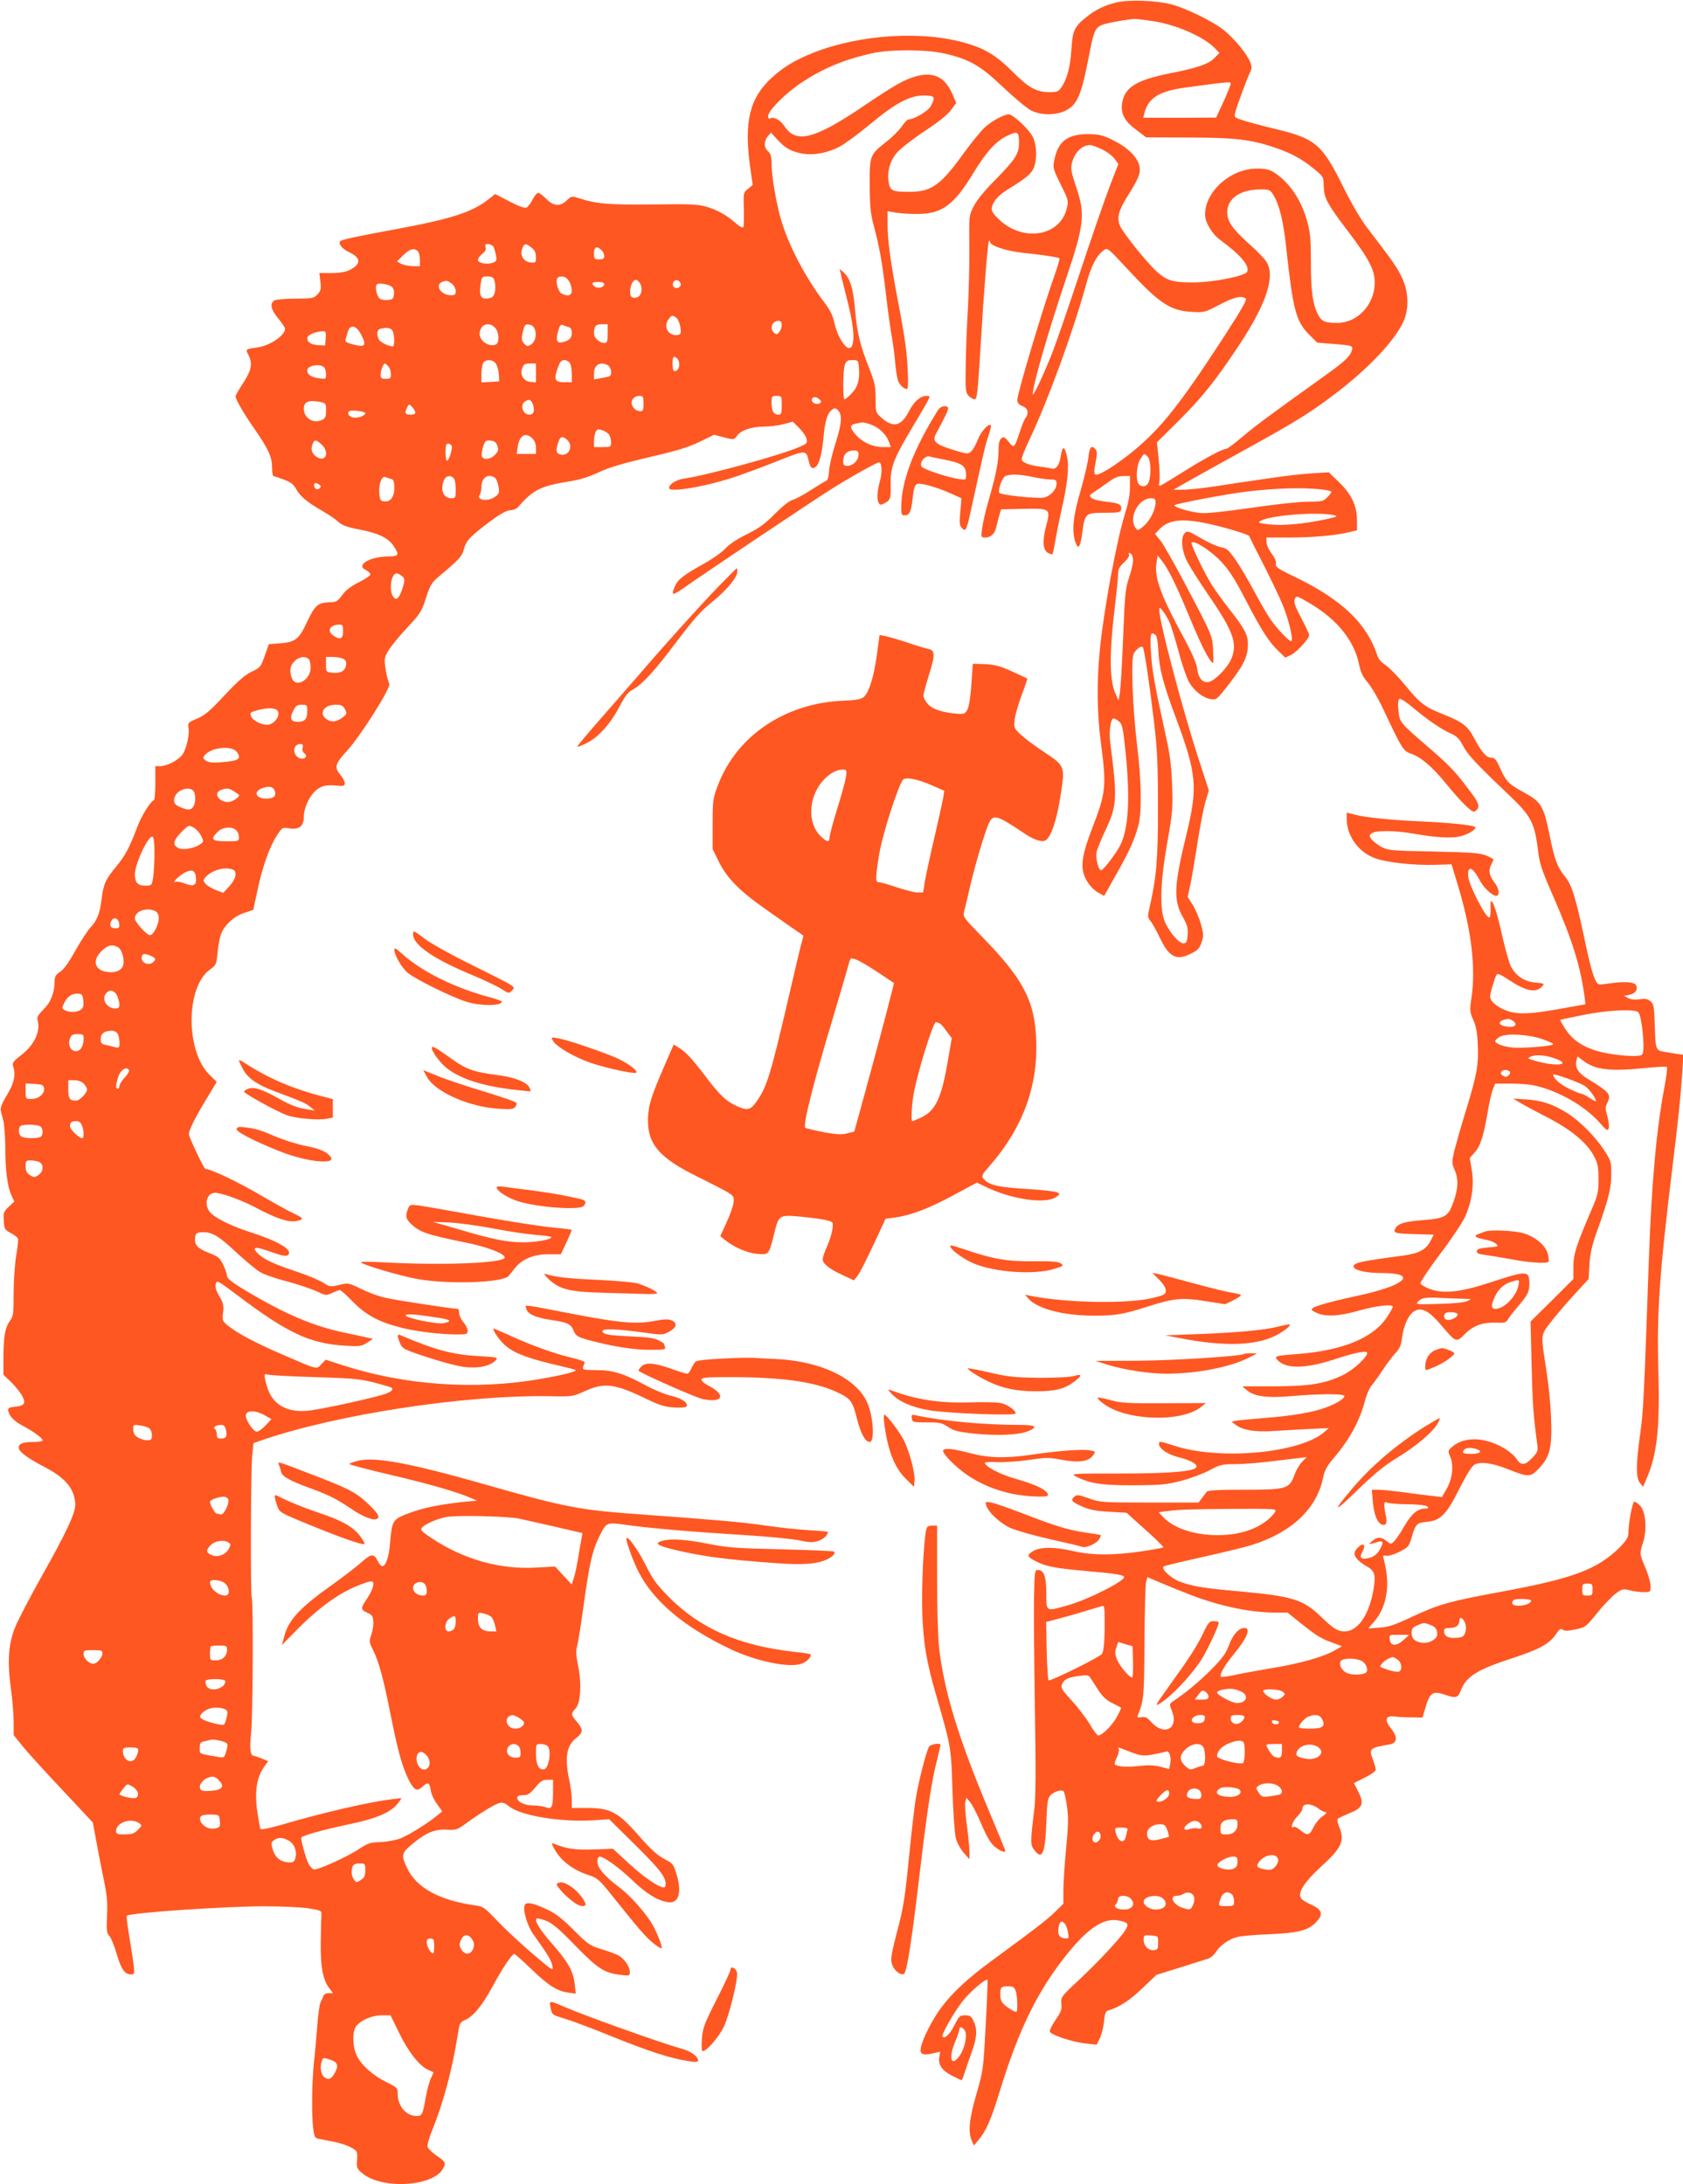
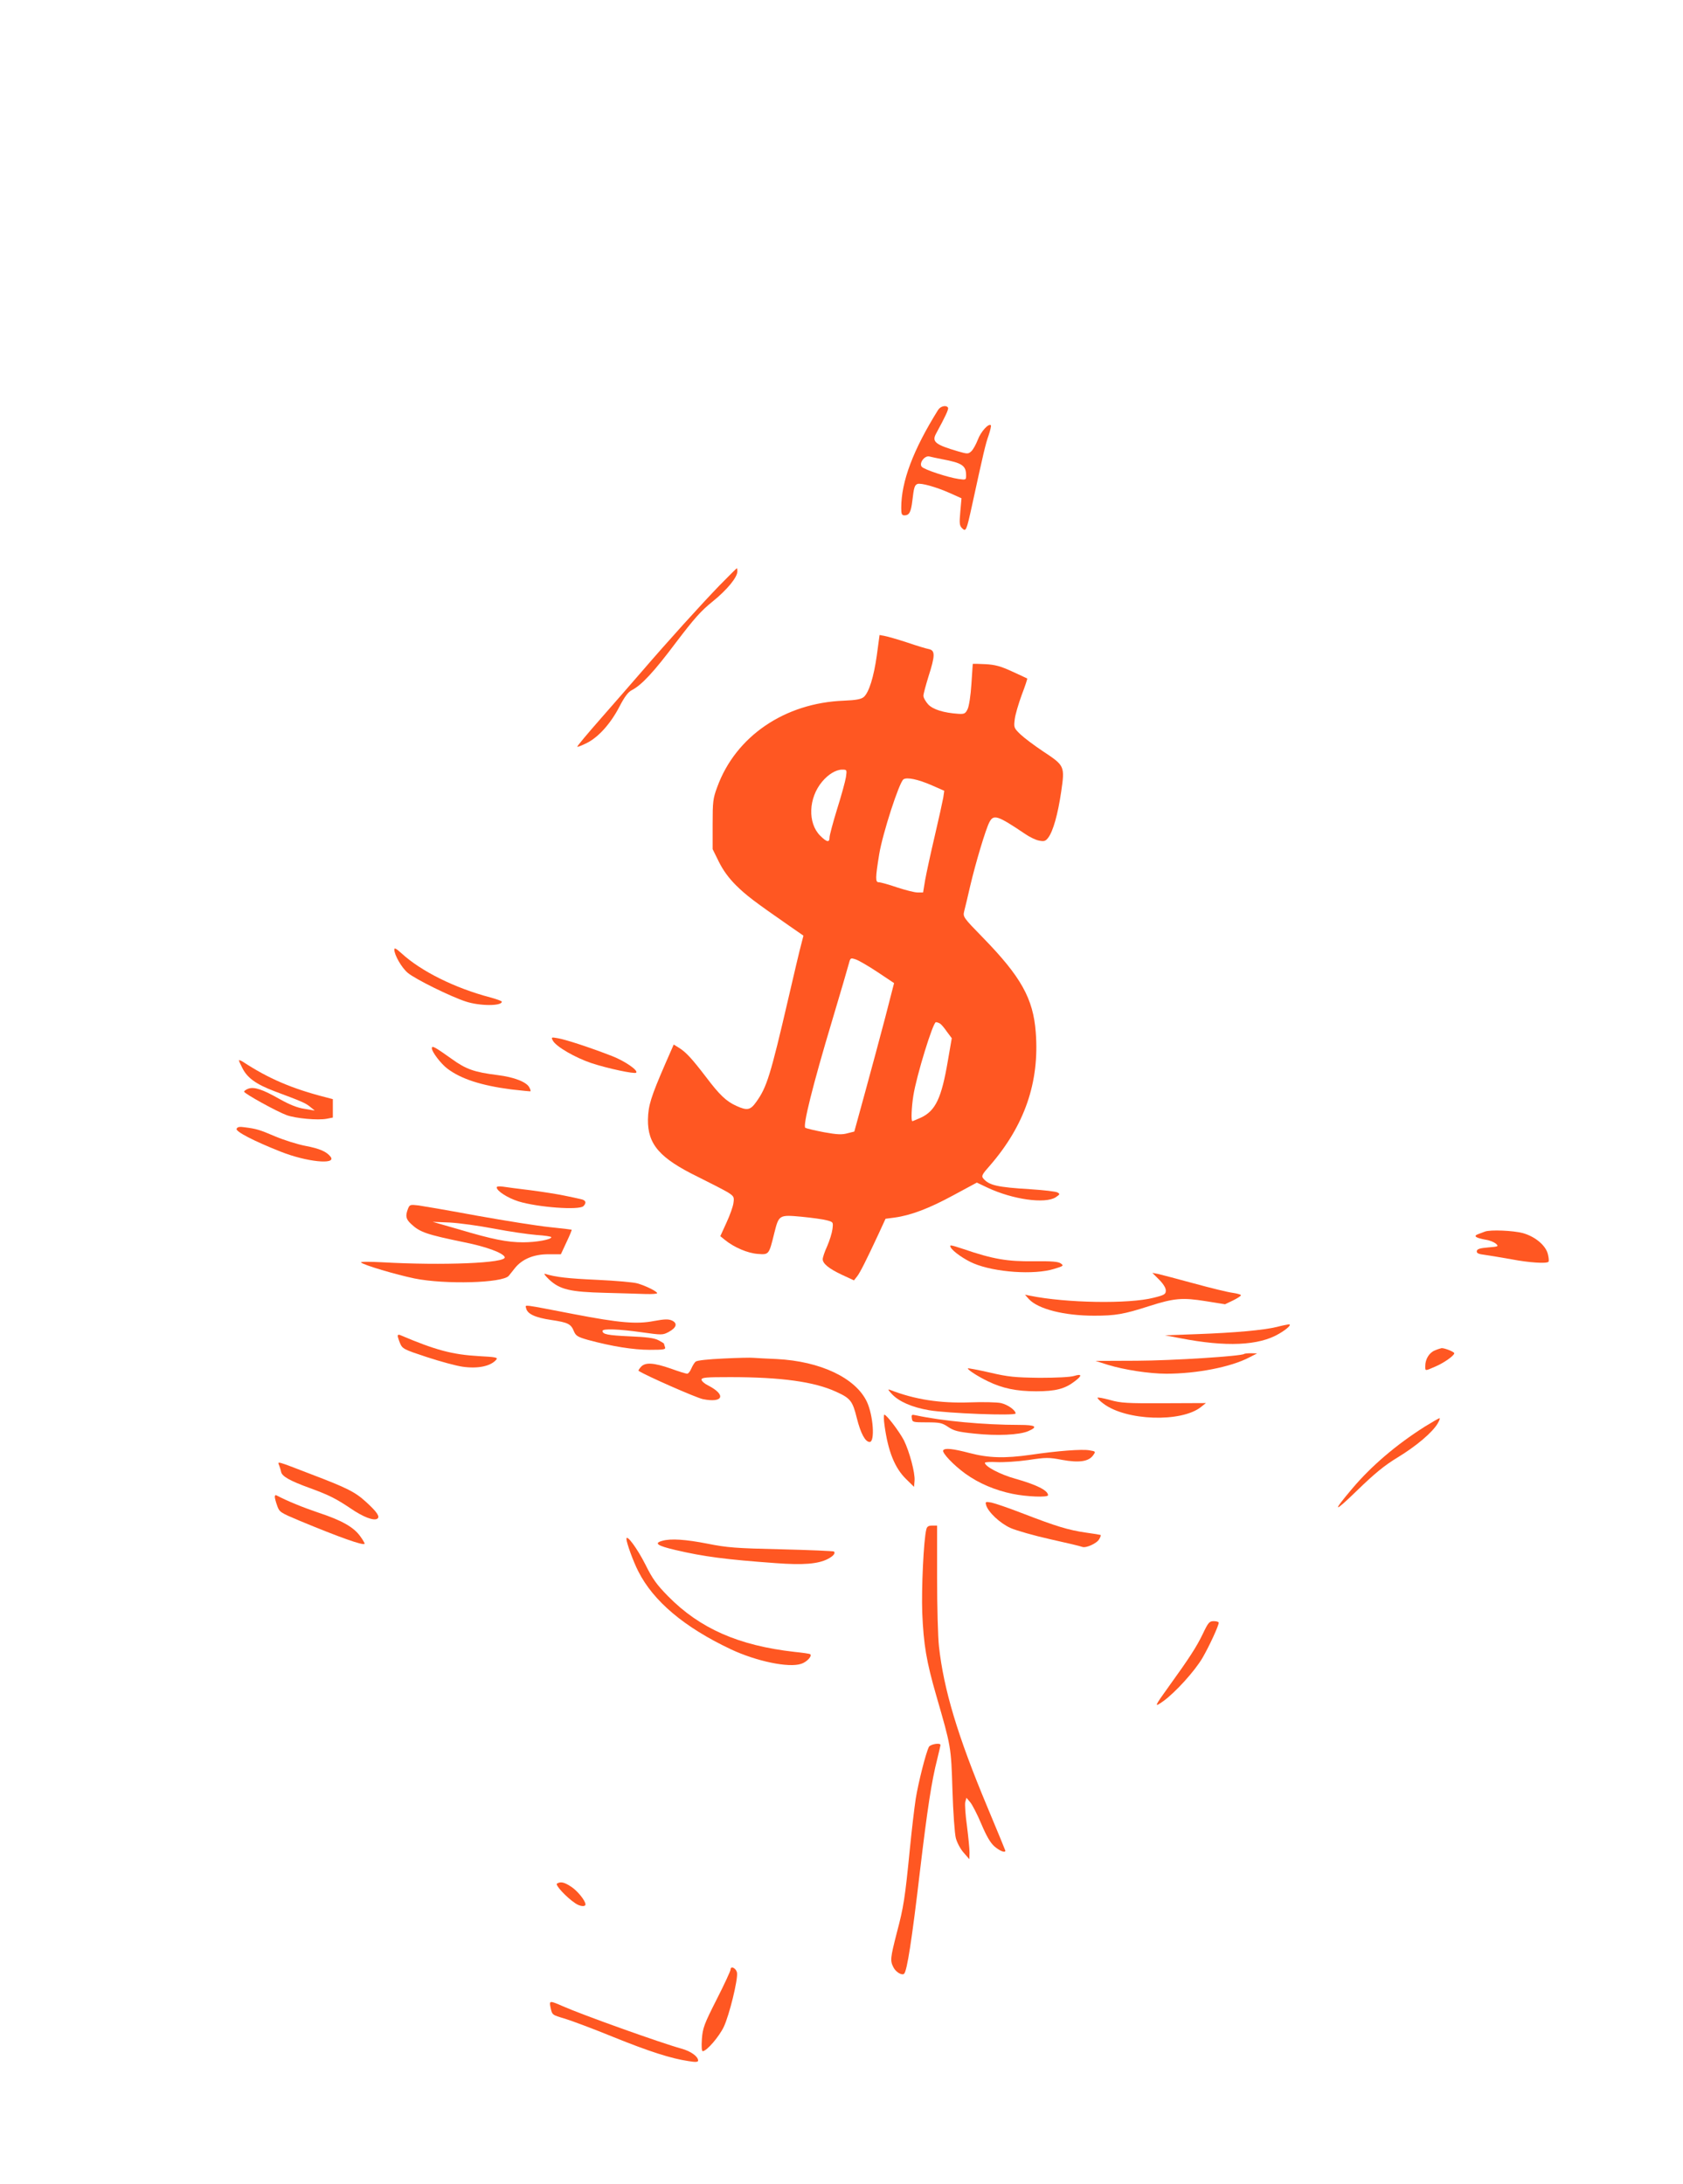
<svg xmlns="http://www.w3.org/2000/svg" version="1.0" width="986pt" height="1280pt" viewBox="0 0 986 1280" preserveAspectRatio="xMidYMid meet">
  <g transform="translate(0,1280) scale(0.1,-0.1)" fill="#ff5722" stroke="none">
-     <path d="M6538 12785 c-69 -17 -119 -42 -172 -84 -72 -57 -82 -80 -89 -189 -6 -103 -26 -178 -59 -224 -17 -25 -26 -28 -71 -28 -76 1 -122 26 -217 122 -89 89 -156 131 -260 162 -258 79 -632 56 -910 -55 -106 -43 -172 -83 -241 -147 -128 -118 -161 -258 -124 -522 l15 -104 -27 -22 c-28 -22 -28 -24 -25 -118 1 -53 0 -101 -3 -107 -4 -5 -22 3 -42 21 -54 48 -105 77 -169 97 -52 16 -91 18 -316 15 -258 -3 -333 3 -431 35 -48 15 -49 15 -76 -11 -39 -38 -79 -35 -121 9 -19 19 -40 35 -47 35 -7 0 -22 -18 -33 -40 -12 -23 -28 -44 -37 -47 -10 -4 -50 11 -99 37 l-83 43 -38 -30 c-96 -76 -216 -115 -533 -174 -229 -42 -328 -63 -336 -72 -14 -14 10 -45 48 -63 74 -34 76 -71 7 -106 -23 -12 -57 -18 -106 -18 l-72 0 6 -50 c5 -44 3 -54 -17 -75 -22 -23 -30 -25 -127 -25 -58 0 -113 -5 -124 -10 -30 -17 -23 -53 21 -106 22 -27 40 -54 40 -60 0 -40 -87 -99 -162 -110 -70 -10 -71 -10 -53 -43 26 -51 19 -90 -30 -165 -25 -38 -45 -73 -45 -78 0 -18 45 -96 105 -183 87 -125 108 -170 109 -232 0 -29 4 -53 8 -53 4 0 31 -9 60 -20 41 -15 58 -28 73 -56 22 -42 65 -77 155 -129 36 -21 78 -49 93 -64 21 -19 50 -30 118 -43 113 -21 173 -50 204 -96 37 -55 33 -62 -32 -63 -109 -1 -191 -52 -129 -80 14 -7 26 -18 26 -25 0 -7 -30 -27 -67 -46 -47 -23 -77 -46 -98 -75 -25 -35 -36 -42 -66 -42 -76 -2 -92 -15 -138 -111 -49 -107 -70 -123 -161 -130 l-65 -5 -24 -68 c-23 -65 -26 -69 -76 -93 -39 -18 -80 -54 -159 -138 -85 -92 -116 -118 -161 -137 -52 -22 -56 -26 -51 -51 8 -41 -11 -125 -35 -160 -25 -34 -90 -67 -131 -68 l-28 0 0 -100 c0 -55 -4 -100 -8 -100 -16 0 -73 -89 -96 -152 -47 -124 -73 -174 -125 -236 -63 -75 -76 -106 -86 -192 -9 -80 -27 -126 -65 -165 -16 -17 -56 -78 -88 -135 -39 -70 -68 -112 -90 -125 -24 -16 -31 -27 -32 -53 0 -69 -22 -125 -65 -167 -34 -35 -40 -46 -34 -68 17 -62 -22 -143 -97 -200 -44 -34 -53 -46 -48 -62 18 -51 8 -100 -34 -170 -27 -43 -41 -78 -38 -90 2 -11 9 -38 15 -60 6 -22 11 -92 12 -155 0 -139 13 -236 36 -285 l17 -36 -32 -30 c-30 -28 -33 -35 -30 -82 3 -49 5 -53 40 -72 21 -11 40 -26 43 -33 3 -7 -2 -52 -10 -99 -8 -47 -15 -146 -15 -220 0 -120 -2 -137 -21 -162 -29 -39 -38 -91 -39 -211 l0 -106 46 -44 c25 -25 54 -61 65 -82 22 -43 12 -57 -47 -62 -31 -3 -38 -8 -36 -22 7 -34 33 -61 85 -89 64 -34 117 -73 117 -86 0 -5 -21 -9 -47 -9 -70 0 -93 -9 -93 -34 0 -23 51 -61 157 -116 116 -61 169 -124 174 -212 4 -48 -51 -167 -195 -422 -69 -122 -139 -258 -157 -301 -40 -101 -47 -196 -25 -360 9 -65 16 -154 16 -196 l0 -77 56 -69 c30 -37 135 -152 232 -255 l176 -188 17 -92 c9 -51 28 -151 43 -223 23 -109 27 -146 23 -230 -4 -88 -2 -103 14 -120 10 -11 29 -58 42 -103 26 -90 48 -122 83 -122 21 0 22 3 18 48 -3 26 -14 100 -25 165 -11 65 -19 123 -16 130 5 17 567 56 807 56 109 0 226 -6 265 -13 65 -11 70 -13 68 -36 -1 -14 -3 -86 -4 -161 -2 -147 13 -223 52 -272 l20 -27 -26 0 c-16 0 -28 -7 -31 -18 -3 -9 -10 -26 -16 -36 -6 -11 -14 -72 -19 -135 -5 -64 -13 -159 -19 -211 -13 -116 -15 -314 -5 -392 6 -51 10 -57 34 -62 14 -3 54 -10 87 -17 34 -6 79 -21 100 -33 38 -21 39 -23 36 -72 -3 -48 -2 -53 33 -81 115 -95 417 -76 471 30 18 33 15 38 -41 77 -24 16 -46 39 -50 49 -3 11 9 54 29 103 62 152 116 352 147 550 11 70 14 78 40 89 50 20 102 83 163 195 60 111 115 193 129 194 4 0 49 -40 100 -89 99 -96 153 -130 218 -138 l42 -6 -6 56 c-7 73 -40 132 -131 235 -70 79 -106 136 -93 149 4 3 28 -2 54 -12 38 -14 74 -44 173 -146 134 -137 170 -161 268 -172 49 -6 52 -5 52 16 0 36 -38 87 -77 103 -20 9 -65 25 -100 35 -57 18 -74 30 -151 108 -64 64 -104 96 -152 119 -86 41 -128 49 -136 27 -12 -30 16 -123 52 -172 83 -116 104 -150 110 -182 7 -34 5 -33 -116 70 -67 57 -159 143 -204 190 -76 80 -84 87 -131 93 -212 30 -347 104 -401 221 -35 74 -32 87 34 141 80 66 131 86 201 82 52 -3 61 0 106 33 85 62 173 116 200 123 20 5 34 0 56 -18 66 -56 303 -95 496 -83 l92 6 154 -152 c151 -149 186 -196 175 -241 -6 -27 -106 35 -208 129 l-99 91 -114 -4 c-108 -4 -160 4 -235 35 -11 4 -10 -2 2 -25 39 -75 110 -130 210 -162 46 -15 59 -27 134 -121 151 -189 193 -238 238 -275 25 -20 47 -34 50 -31 8 8 -35 113 -65 158 -51 74 -124 155 -184 200 -85 64 -127 113 -127 149 0 18 5 30 13 30 25 0 113 -63 192 -139 82 -78 146 -118 208 -128 64 -10 84 56 49 169 -16 53 -21 59 -71 85 -40 21 -79 56 -146 133 -122 140 -168 165 -302 165 l-93 0 0 50 c-1 28 -7 79 -15 115 -28 129 -16 201 41 245 41 32 42 50 4 95 -36 41 -36 47 -8 78 30 31 37 148 14 255 -11 55 -13 84 -5 109 5 18 23 128 39 245 32 233 50 313 86 388 46 96 45 95 155 80 138 -20 397 -42 689 -60 140 -8 288 -23 329 -31 59 -13 81 -14 112 -5 32 10 59 34 59 54 0 2 -52 7 -115 10 -63 4 -175 16 -249 27 -134 20 -311 35 -726 65 -366 26 -445 41 -915 175 -437 125 -645 164 -746 140 -27 -7 -51 -15 -53 -19 -2 -3 109 -33 247 -65 227 -53 388 -100 472 -137 l30 -13 -35 -3 c-175 -16 -289 -39 -387 -79 -72 -30 -77 -40 -88 -168 -6 -82 -27 -140 -48 -133 -7 2 -18 16 -25 31 -21 43 -38 42 -93 -8 -28 -25 -103 -83 -166 -128 -196 -139 -262 -209 -288 -308 l-13 -50 86 88 c137 138 254 221 376 267 52 20 68 22 72 12 6 -18 -8 -54 -40 -102 -34 -49 -33 -58 6 -76 27 -11 33 -20 35 -49 2 -19 -3 -54 -11 -78 -14 -40 -14 -45 9 -90 36 -73 61 -166 105 -387 43 -215 67 -299 106 -378 30 -58 48 -67 78 -38 32 30 43 26 49 -17 2 -22 19 -59 37 -83 l31 -44 -28 -23 c-60 -49 -167 -115 -216 -135 -30 -11 -80 -20 -118 -22 -59 -1 -73 -6 -125 -40 -70 -47 -248 -127 -266 -120 -8 3 -19 15 -27 27 -17 27 -51 150 -45 160 8 12 126 45 263 74 184 38 266 74 309 135 l15 22 -59 -7 c-133 -16 -397 -77 -647 -150 -81 -23 -120 -30 -122 -22 -2 6 -8 41 -14 77 -22 132 -10 221 39 289 l21 29 -37 16 c-20 8 -40 15 -45 15 -22 0 -28 40 -18 131 11 97 14 783 4 799 -8 13 -6 752 3 834 l7 69 40 14 c434 152 1194 269 1690 261 139 -3 141 -2 212 30 115 52 176 44 367 -49 70 -34 104 -44 154 -47 35 -3 68 0 73 5 18 18 -29 51 -88 63 -32 7 -99 34 -149 61 -131 71 -193 90 -292 90 -88 1 -85 -1 -66 44 2 6 -33 18 -78 29 -94 21 -241 74 -370 134 -49 22 -88 39 -88 36 0 -15 33 -63 62 -91 47 -46 125 -78 273 -114 72 -17 137 -33 145 -36 20 -7 -60 -29 -200 -53 -384 -68 -804 -38 -1169 82 l-93 30 -25 -26 c-29 -32 -17 -35 -228 56 -162 70 -268 127 -324 173 -28 24 -30 30 -24 74 5 41 1 56 -22 95 -19 32 -25 54 -21 71 6 25 9 23 125 -64 295 -223 427 -285 633 -297 85 -5 96 -3 128 17 l35 23 -30 7 c-16 4 -77 17 -135 29 -182 38 -345 107 -572 242 -91 54 -118 76 -118 92 -1 11 -11 41 -23 66 -19 39 -30 47 -81 67 -67 26 -87 46 -83 88 2 25 7 31 32 33 60 7 102 -16 206 -114 56 -52 121 -106 144 -119 23 -14 93 -38 156 -54 63 -17 140 -43 172 -57 56 -27 58 -27 92 -11 20 9 40 17 46 17 6 0 41 -31 77 -69 76 -77 150 -117 277 -150 87 -23 234 -41 333 -41 56 0 62 2 62 21 0 12 -11 34 -25 51 -14 16 -25 40 -25 54 0 13 -4 24 -8 24 -33 0 -377 53 -430 66 -37 9 -99 32 -139 52 -71 35 -73 35 -126 22 -52 -12 -55 -11 -93 13 -21 14 -95 45 -164 68 -131 43 -192 73 -224 108 -31 35 -10 37 72 8 87 -31 108 -33 115 -13 11 29 -75 77 -229 126 -116 38 -207 84 -235 118 -35 45 -17 112 31 112 39 0 159 -44 245 -90 115 -61 184 -84 230 -76 19 4 35 10 35 15 0 4 -21 17 -47 29 -27 12 -118 62 -203 112 -130 76 -286 150 -317 150 -7 0 -85 163 -96 200 -5 18 34 98 108 219 l55 91 -44 43 c-140 140 -137 515 4 615 35 25 38 31 44 92 3 36 11 82 17 104 16 57 74 114 139 136 l54 18 24 112 c28 135 70 255 113 322 32 49 33 50 72 44 59 -10 87 12 87 68 0 60 44 143 90 168 27 15 48 18 93 15 50 -5 57 -3 57 13 0 10 -11 32 -25 48 -38 45 -32 66 38 142 80 87 262 376 248 394 -5 6 -15 42 -21 80 -10 65 -10 70 16 114 15 25 64 85 110 134 77 83 85 95 110 175 25 76 33 89 77 126 118 99 135 117 145 160 13 49 41 78 160 166 57 42 93 61 113 61 17 0 36 9 47 21 82 96 130 121 292 147 67 10 119 27 175 53 58 28 139 52 295 89 165 38 234 59 299 91 l84 41 58 -15 c59 -15 59 -15 77 9 23 33 83 53 157 54 33 0 85 6 115 14 l55 15 37 -37 c20 -20 40 -49 43 -64 6 -24 3 -28 -41 -47 -102 -46 -539 -166 -678 -186 -46 -7 -86 -33 -86 -55 0 -29 222 9 400 70 63 22 176 64 250 94 145 58 154 58 166 3 10 -49 23 -61 45 -41 20 18 35 78 44 174 8 89 21 134 45 155 16 14 22 15 35 5 31 -26 29 -76 -9 -195 -20 -62 -38 -137 -39 -166 -2 -34 -8 -54 -17 -57 -8 -3 -47 -27 -88 -53 -41 -27 -89 -53 -107 -58 -20 -5 -60 -37 -106 -83 -58 -59 -93 -84 -164 -119 -55 -27 -103 -59 -126 -84 -20 -22 -77 -62 -126 -89 -117 -65 -152 -92 -169 -132 -24 -56 -16 -57 54 -8 104 74 746 504 852 571 108 69 276 163 289 163 18 0 21 -55 6 -110 -17 -62 -19 -108 -6 -129 7 -11 13 -11 32 -1 36 19 39 28 37 115 -2 98 19 150 127 330 39 66 80 135 89 153 16 32 16 32 -7 32 -35 0 -74 -35 -102 -91 -45 -87 -91 -98 -160 -38 -35 31 -35 32 -35 113 0 69 -5 94 -35 171 -57 143 -73 212 -85 344 -11 130 -29 190 -69 226 l-22 19 7 -29 c3 -17 22 -90 40 -163 42 -164 45 -272 8 -272 -25 0 -71 77 -84 142 -10 46 -25 78 -55 118 -116 152 -215 340 -260 495 -29 102 -55 255 -55 330 0 38 -5 55 -20 68 -25 21 -26 58 -2 88 l19 22 38 -42 c46 -50 78 -68 145 -81 65 -12 149 3 220 41 30 16 109 74 175 129 150 125 234 170 316 170 66 0 71 -8 43 -61 -14 -28 -98 -79 -131 -79 -7 0 -25 -18 -39 -40 -15 -22 -55 -63 -90 -90 -98 -77 -99 -79 -99 -255 1 -120 5 -166 22 -230 35 -129 51 -219 73 -405 11 -96 27 -211 35 -255 8 -44 17 -114 20 -155 4 -41 11 -88 17 -103 9 -24 35 -47 52 -47 11 0 5 156 -9 259 -8 58 -28 175 -45 260 -43 228 -60 351 -60 442 l0 81 53 -9 c28 -4 86 -8 127 -7 139 1 210 54 322 239 78 128 134 189 203 221 57 27 65 22 65 -44 0 -63 -21 -95 -135 -212 -67 -67 -114 -125 -131 -160 -27 -53 -27 -56 -25 -236 1 -100 -3 -260 -8 -356 -6 -95 -12 -246 -13 -334 -3 -147 -1 -164 16 -183 11 -11 27 -21 36 -21 14 0 18 34 34 298 21 351 43 622 50 630 4 3 6 1 6 -5 0 -22 91 -53 187 -64 119 -12 214 -27 220 -33 3 -2 -11 -49 -30 -103 -67 -187 -217 -690 -217 -726 0 -18 8 -28 30 -37 21 -9 30 -19 30 -36 0 -12 -4 -25 -9 -29 -5 -3 -19 -36 -32 -73 -36 -111 -37 -111 -69 -72 -24 30 -30 32 -44 21 -11 -10 -16 -30 -16 -72 0 -67 -17 -151 -60 -299 -17 -58 -33 -129 -36 -157 -7 -52 -6 -53 19 -53 31 0 55 22 63 58 3 15 11 45 17 67 l12 40 125 3 c165 3 166 3 139 -101 -24 -89 -19 -141 12 -158 12 -6 23 -9 25 -7 2 3 11 43 19 91 8 47 24 123 34 169 35 151 46 252 32 313 -14 64 -27 64 -37 -1 -7 -50 -28 -77 -53 -70 -9 3 -38 8 -66 11 -62 8 -102 23 -109 40 -3 8 19 65 49 127 103 217 251 622 325 890 32 119 63 179 105 210 23 18 23 18 137 -105 192 -207 253 -248 384 -255 68 -4 74 -2 158 42 84 44 127 55 154 37 10 -6 -24 -65 -129 -227 -254 -391 -365 -531 -524 -663 -111 -91 -215 -155 -229 -141 -7 7 -6 31 3 71 9 47 9 64 0 75 -23 28 -36 15 -42 -43 -3 -32 -24 -121 -46 -198 -44 -149 -53 -234 -31 -301 17 -50 29 -32 41 57 15 111 18 114 130 114 83 0 94 2 97 19 6 29 -11 38 -88 46 -40 4 -79 14 -87 23 -13 12 -10 17 19 35 18 12 55 37 82 57 35 26 58 35 87 35 l39 0 0 -64 c0 -41 -9 -94 -25 -143 -51 -161 -124 -551 -150 -796 -20 -198 -19 -381 5 -562 33 -253 30 -289 -51 -498 -55 -143 -68 -214 -49 -271 14 -45 53 -92 91 -111 l28 -15 70 125 c79 138 112 214 132 295 19 79 16 258 -9 460 -27 226 -37 506 -20 539 15 27 44 49 53 39 9 -9 38 -204 66 -438 19 -162 23 -247 23 -495 1 -304 -9 -419 -49 -592 -12 -52 -12 -59 6 -81 10 -13 35 -57 54 -97 55 -116 98 -137 185 -92 36 17 48 30 59 63 13 37 13 49 -3 107 -10 37 -32 88 -48 114 l-30 47 16 73 c8 39 27 148 41 240 14 92 35 200 46 240 l21 71 -45 139 c-109 327 -262 912 -244 929 7 7 45 -48 62 -90 8 -19 31 -95 51 -168 19 -73 47 -152 60 -175 30 -52 81 -92 127 -100 34 -5 36 -3 107 88 86 111 110 160 111 228 2 59 -18 96 -114 218 -36 46 -81 109 -101 141 -47 78 -119 229 -115 241 8 21 112 -45 172 -109 48 -51 81 -102 142 -220 95 -183 138 -251 194 -304 l41 -40 34 16 c34 17 106 95 106 116 0 7 -21 52 -47 101 -37 71 -45 94 -37 111 9 20 12 19 87 -25 161 -95 261 -218 290 -361 9 -45 22 -71 51 -105 21 -24 65 -100 97 -169 99 -211 111 -231 151 -245 61 -20 127 -76 208 -175 96 -117 155 -174 169 -166 32 20 30 43 -10 97 -98 133 -127 164 -251 272 -180 155 -179 154 -185 225 -4 38 -2 62 6 66 6 4 43 -20 83 -54 86 -72 162 -124 221 -150 33 -15 48 -30 70 -73 27 -51 70 -98 275 -293 122 -116 143 -157 163 -319 9 -78 22 -115 90 -270 113 -260 158 -406 183 -590 l5 -40 -132 -24 c-184 -33 -252 -37 -318 -18 -58 18 -109 57 -109 86 0 21 27 111 38 129 6 9 25 1 75 -32 100 -67 159 -77 195 -33 11 12 5 15 -42 19 -65 5 -116 40 -145 96 -10 21 -33 102 -51 182 -28 127 -52 200 -64 200 -3 0 -4 -21 -3 -46 1 -26 -2 -48 -8 -50 -19 -6 -118 186 -123 238 -7 70 26 60 68 -22 21 -41 73 -90 96 -90 21 0 17 43 -6 72 -34 44 -42 76 -25 108 8 16 15 31 15 33 0 3 -19 13 -42 23 -37 15 -83 19 -308 24 -250 5 -267 6 -307 27 -23 13 -49 33 -58 45 -14 21 -14 24 2 35 23 18 139 16 243 -2 134 -24 230 -29 280 -15 48 13 96 45 81 54 -17 11 -145 24 -286 31 -195 8 -353 24 -414 40 l-51 13 0 -37 c0 -99 68 -194 165 -230 66 -25 230 -43 354 -39 l95 3 38 -125 c78 -258 105 -480 79 -657 -11 -74 -10 -83 10 -129 17 -36 24 -75 27 -150 5 -116 -5 -173 -75 -399 -25 -82 -53 -182 -63 -220 -15 -67 -15 -72 2 -110 23 -53 22 -106 -5 -184 -31 -90 -49 -101 -179 -111 -99 -7 -144 -19 -160 -44 -21 -31 -7 -35 107 -38 l115 -3 -18 -35 c-27 -54 -70 -76 -169 -89 -242 -32 -283 -41 -283 -63 0 -21 72 -38 160 -38 144 0 171 -29 70 -74 -34 -15 -113 -39 -178 -53 -168 -36 -268 -63 -288 -77 -15 -11 -13 -14 19 -29 52 -25 130 -21 250 13 102 29 197 39 197 22 0 -4 -13 -28 -29 -53 -80 -128 -260 -203 -532 -224 -121 -9 -134 -12 -118 -31 47 -57 161 -57 334 -1 128 42 195 55 195 38 0 -25 -86 -103 -144 -130 -104 -50 -198 -65 -405 -65 l-183 0 26 -22 c43 -38 123 -48 266 -35 151 13 297 14 305 2 8 -13 -41 -45 -107 -69 -77 -29 -198 -49 -363 -62 -77 -6 -151 -13 -165 -16 l-25 -6 25 -18 c41 -31 113 -43 219 -36 53 3 148 9 211 12 l115 5 -25 -22 c-143 -126 -621 -169 -887 -79 -74 24 -83 26 -83 10 0 -28 45 -60 106 -77 72 -18 114 -39 114 -57 0 -28 -142 -41 -447 -41 -281 0 -292 0 -260 -17 82 -42 155 -53 342 -52 160 1 191 4 278 27 54 14 128 42 165 62 60 32 74 35 149 35 45 0 135 7 200 15 65 8 141 17 168 20 l50 6 -27 -28 c-15 -15 -35 -50 -45 -78 -29 -80 -47 -85 -295 -85 -154 0 -210 -3 -218 -12 -5 -7 -19 -24 -29 -38 l-19 -25 -289 0 c-281 0 -290 1 -355 25 -56 20 -69 22 -82 11 -26 -22 -19 -31 41 -58 44 -20 78 -27 160 -32 l103 -6 110 -99 c61 -54 108 -101 106 -104 -3 -2 -61 -13 -128 -23 -161 -24 -290 -24 -398 1 -113 26 -195 26 -238 0 -38 -23 -35 -33 16 -59 59 -30 107 -40 281 -56 181 -16 229 -23 236 -35 13 -21 -213 -136 -335 -169 -124 -35 -120 -37 -120 72 0 99 -14 137 -50 137 -18 0 -19 -11 -22 -162 -2 -90 1 -383 5 -653 6 -354 5 -516 -3 -585 -24 -195 -24 -212 0 -242 46 -60 63 -21 70 158 4 119 8 145 23 162 21 23 66 37 78 25 5 -5 14 -45 20 -89 9 -65 8 -112 -5 -246 -9 -92 -16 -202 -16 -245 l0 -79 -52 -51 c-50 -48 -110 -94 -373 -287 -132 -97 -223 -181 -287 -266 -52 -68 -111 -182 -123 -238 -8 -40 9 -49 70 -35 l43 10 -5 -33 c-7 -45 16 -78 77 -109 27 -14 51 -25 54 -25 2 0 11 21 19 48 8 26 27 80 41 119 30 84 33 131 10 179 -14 29 -21 34 -50 34 -31 0 -36 -5 -63 -59 -27 -53 -55 -80 -69 -66 -9 9 59 130 113 202 42 56 140 141 151 131 1 -2 -3 -121 -11 -265 -14 -257 -14 -264 -54 -403 -43 -148 -50 -222 -28 -274 l13 -29 27 33 c44 52 71 114 118 265 116 383 231 616 409 834 118 145 209 203 292 187 58 -11 64 -20 40 -58 -31 -49 -153 -180 -272 -292 -104 -96 -105 -99 -102 -138 4 -33 -2 -49 -32 -92 -20 -29 -36 -60 -36 -69 0 -20 134 -65 219 -73 l56 -6 19 38 c10 22 21 65 24 97 3 42 10 60 21 64 69 21 125 57 201 129 l85 81 135 42 c74 23 149 47 165 52 17 5 39 24 50 42 24 38 75 74 124 86 20 6 104 13 186 16 173 8 228 22 275 70 45 47 37 75 -30 104 -27 12 -54 29 -59 39 -18 33 21 93 113 178 128 116 146 156 111 241 -9 20 -12 40 -7 45 4 4 34 18 67 32 79 31 88 55 53 126 l-26 51 64 32 c36 18 64 38 64 46 0 9 -7 34 -16 58 -25 66 -21 70 94 90 49 8 53 42 11 94 -40 51 -32 77 22 70 19 -3 63 -5 98 -5 l65 -1 17 58 c27 92 43 101 126 72 52 -18 66 -13 81 28 31 81 94 122 294 187 168 55 224 85 264 144 20 29 28 35 39 26 10 -8 29 -8 74 1 60 13 62 14 131 100 38 47 88 98 109 113 35 25 43 26 78 17 21 -6 57 -11 81 -11 42 0 42 0 42 36 0 19 -13 67 -30 106 -35 82 -35 84 -14 149 24 73 16 180 -16 214 -13 14 -28 25 -35 25 -11 0 -35 -128 -35 -186 0 -23 -12 -42 -52 -83 -127 -126 -272 -181 -678 -256 -325 -60 -374 -74 -545 -153 -97 -46 -132 -57 -184 -60 l-65 -5 37 43 c62 72 87 183 68 294 -6 36 -14 72 -17 80 -4 10 1 12 18 9 13 -2 47 8 78 24 51 26 55 31 71 86 22 76 30 84 90 89 79 8 113 42 189 194 45 88 73 133 90 142 35 18 101 9 190 -26 126 -50 136 -50 186 3 65 67 78 124 71 300 -3 77 -15 196 -26 265 -35 226 -36 212 21 288 28 37 90 110 138 162 l87 95 5 86 c4 64 15 111 43 190 69 192 85 256 85 338 0 73 -2 79 -42 141 -52 79 -141 169 -213 215 -83 53 -151 76 -240 82 l-80 5 42 -25 c23 -14 96 -53 162 -87 139 -72 228 -147 269 -224 23 -43 27 -64 27 -136 0 -77 -4 -94 -39 -175 -92 -214 -109 -266 -108 -340 l0 -70 -125 -125 -126 -124 6 -256 c6 -231 10 -289 32 -456 7 -48 5 -52 -28 -87 -41 -44 -66 -47 -91 -8 -29 43 -104 89 -176 107 -77 20 -152 8 -199 -32 -29 -24 -30 -25 -14 -62 21 -51 12 -130 -23 -189 l-26 -46 -57 7 c-31 3 -105 12 -166 21 -60 8 -128 15 -149 15 l-39 0 6 -69 c6 -75 26 -125 53 -135 24 -9 33 10 23 53 -5 20 -9 47 -9 60 0 18 3 22 18 15 9 -4 63 -9 120 -9 64 -1 107 -6 114 -13 9 -9 7 -12 -10 -12 -45 0 -81 -29 -123 -101 -22 -39 -50 -80 -60 -90 -20 -20 -20 -20 -46 1 -33 25 -55 25 -84 -1 -26 -22 -23 -22 39 -3 28 8 29 -9 2 -53 -13 -21 -31 -35 -57 -42 -49 -14 -63 -1 -40 38 19 33 7 52 -19 30 -33 -28 -37 -49 -12 -76 12 -14 35 -31 50 -39 53 -28 60 -50 44 -144 -26 -146 -92 -240 -168 -240 -41 0 -64 14 -140 87 -105 101 -166 119 -481 148 -205 18 -270 29 -344 56 -52 20 -112 75 -96 89 4 4 104 28 221 54 117 26 250 58 295 72 233 73 380 211 418 392 9 44 22 69 58 112 97 113 155 219 187 338 9 37 27 78 39 92 12 14 41 54 65 90 23 36 57 81 75 100 25 27 34 47 39 90 9 71 37 134 70 155 42 28 88 4 158 -79 88 -104 89 -105 140 -54 50 51 106 70 185 67 46 -2 57 1 66 17 5 10 31 44 57 74 60 70 70 90 70 137 0 79 -12 79 -235 6 -170 -56 -270 -66 -350 -36 -27 10 -51 25 -53 33 -1 8 50 85 114 170 65 85 130 183 146 217 41 90 55 184 41 274 l-12 73 29 33 c34 38 52 97 76 237 9 55 23 115 30 133 l14 33 93 0 c50 0 112 -5 137 -11 139 -31 292 -118 379 -215 44 -50 50 -54 56 -35 3 11 0 42 -8 69 -13 43 -13 53 0 80 24 49 14 61 -120 143 -51 31 -71 65 -61 104 l6 24 34 -25 c70 -54 159 -64 370 -42 63 6 117 9 120 5 3 -3 -3 -55 -14 -114 -47 -247 -76 -561 -92 -1018 -28 -799 -32 -887 -51 -1020 -25 -180 -25 -256 -1 -285 l18 -23 22 51 c60 139 77 294 68 622 -10 350 5 567 84 1215 34 275 46 398 56 542 l6 102 -36 5 c-20 3 -51 8 -68 11 -58 9 -59 12 -63 151 -4 118 -6 131 -26 147 -17 14 -32 16 -64 11 -28 -4 -51 -1 -66 7 l-24 13 29 6 c37 6 55 33 40 58 -12 19 -76 22 -170 7 -47 -7 -53 -6 -64 15 -19 35 -37 104 -74 280 -45 211 -68 284 -104 329 -49 60 -63 99 -93 244 -34 171 -50 198 -145 250 -96 53 -108 65 -143 140 -25 57 -34 67 -55 67 -28 0 -56 32 -102 119 -36 67 -66 90 -178 135 -111 44 -136 63 -227 175 -41 49 -91 100 -111 113 -24 15 -42 36 -49 58 -62 187 -207 325 -478 457 -105 50 -120 61 -116 79 3 13 -6 35 -25 60 -16 21 -30 51 -30 67 l0 27 133 0 c135 0 264 11 350 31 l47 11 0 61 c0 84 -33 152 -107 223 l-58 56 -100 -6 c-55 -3 -174 -17 -265 -31 -91 -13 -226 -33 -300 -45 -74 -11 -160 -20 -190 -20 l-55 0 45 26 c25 15 176 99 335 187 338 186 409 230 567 349 196 149 349 311 400 423 34 77 31 172 -7 255 -28 61 -52 95 -205 295 -37 48 -94 145 -143 245 -123 247 -160 278 -402 336 -55 13 -130 33 -168 44 -64 20 -67 22 -61 48 8 35 73 210 89 241 10 20 10 31 -2 60 -19 47 -89 131 -150 182 -59 50 -226 132 -313 154 -92 23 -251 28 -322 10z m217 -109 c136 -20 301 -93 364 -160 l25 -26 -29 -30 c-34 -35 -99 -58 -258 -89 -200 -40 -269 -83 -283 -176 -9 -62 14 -105 83 -156 l58 -44 250 -1 c269 0 366 -12 501 -58 96 -32 159 -66 229 -123 59 -48 59 -49 60 -103 2 -71 19 -103 146 -270 122 -162 154 -223 153 -300 -2 -125 -100 -231 -217 -232 -74 -1 -95 8 -116 50 -31 62 -41 136 -41 305 0 133 -4 176 -21 237 -35 128 -102 228 -191 287 -28 19 -50 25 -100 25 -154 3 -308 -132 -308 -269 0 -46 41 -115 90 -150 118 -87 171 -149 157 -185 -9 -25 -199 -63 -317 -63 -123 0 -156 11 -219 69 -59 56 -194 224 -210 264 -18 44 -8 87 39 163 72 114 83 143 76 183 -10 54 -67 110 -152 153 -63 31 -84 36 -146 37 -121 1 -178 -41 -200 -146 -11 -52 -10 -54 36 -149 47 -94 47 -96 35 -143 -40 -159 -249 -195 -390 -68 -30 27 -49 52 -49 65 0 38 35 81 94 117 105 64 137 91 152 125 21 50 18 138 -6 184 -21 43 -116 131 -140 131 -29 -1 -98 -38 -140 -76 -23 -21 -79 -90 -125 -153 -132 -184 -187 -224 -310 -225 -106 -1 -121 5 -129 58 -10 63 10 129 53 176 20 22 92 78 160 123 81 53 134 96 153 123 l30 41 -22 51 c-43 99 -107 132 -209 106 -70 -19 -123 -48 -317 -179 -283 -191 -390 -218 -458 -115 -25 38 -64 59 -85 45 -7 -3 -11 3 -11 15 0 31 102 134 196 196 123 82 249 135 409 171 110 25 321 24 430 -1 145 -33 210 -71 344 -199 69 -65 139 -123 165 -136 58 -27 136 -27 193 -2 74 34 98 90 143 325 29 153 38 170 92 185 43 12 131 27 173 30 11 0 61 -5 110 -13z m455 -368 c0 -6 -19 -53 -42 -104 l-43 -93 -214 -1 -213 0 7 28 c22 87 85 127 233 148 275 37 272 37 272 22z m-752 -384 c29 -14 61 -39 73 -56 l21 -29 -51 -132 c-28 -73 -107 -301 -175 -507 -68 -206 -142 -420 -164 -475 -54 -135 -111 -253 -111 -235 -2 48 89 363 194 675 107 317 114 380 60 538 -28 83 -33 109 -26 138 15 64 58 108 107 109 11 0 43 -12 72 -26z m1002 -266 c35 -57 59 -154 75 -306 40 -367 57 -435 135 -513 l47 -47 104 -8 c96 -8 104 -11 101 -29 -6 -37 -38 -69 -144 -145 -339 -243 -418 -301 -496 -367 -47 -40 -91 -73 -97 -73 -21 0 -118 -51 -232 -122 -65 -41 -129 -80 -142 -87 -23 -13 -23 -12 -18 20 2 19 0 77 -5 130 l-10 97 129 128 c132 131 213 232 344 429 168 252 222 414 169 500 -11 18 -55 64 -97 101 -103 93 -133 135 -133 190 0 81 75 133 193 134 54 0 58 -2 77 -32z m-4572 -300 c6 -7 13 -30 17 -50 7 -34 5 -39 -19 -48 -33 -12 -86 -2 -86 17 0 8 11 24 25 35 18 14 24 26 20 39 -5 14 -1 19 13 19 11 0 24 -6 30 -12z m226 -9 c19 -15 26 -30 26 -55 0 -34 -1 -35 -32 -32 -41 4 -64 42 -48 82 12 31 19 32 54 5z m410 -15 c9 -8 16 -24 16 -35 0 -14 -7 -19 -30 -19 -28 0 -30 3 -30 35 0 39 17 46 44 19z m-1076 -6 c7 -7 12 -29 12 -50 l0 -38 -42 0 c-24 1 -54 7 -68 14 l-24 14 36 36 c37 37 65 45 86 24z m448 -170 c10 -33 7 -77 -7 -94 -6 -8 -24 -14 -40 -14 -34 0 -43 22 -33 85 6 43 8 45 39 45 26 0 35 -5 41 -22z m420 14 c18 -11 34 -48 34 -76 0 -28 -25 -35 -60 -16 -20 11 -37 71 -25 89 7 13 35 14 51 3z m-663 -40 c9 -8 17 -26 17 -39 0 -19 -5 -23 -28 -23 -60 0 -98 61 -49 79 23 9 32 7 60 -17z m1099 3 c17 -38 0 -80 -32 -80 -19 0 -26 6 -28 26 -4 35 14 79 33 79 8 0 21 -11 27 -25z m236 2 c4 -20 -25 -34 -40 -19 -15 15 -1 44 19 40 10 -2 19 -11 21 -21z m-448 -2 c0 -19 -38 -29 -55 -15 -24 20 -18 28 20 28 22 0 35 -5 35 -13z m-1244 -16 c9 -7 14 -25 12 -43 -3 -27 -7 -31 -36 -34 -18 -2 -39 2 -47 8 -17 14 -29 65 -19 81 8 14 69 5 90 -12z m1667 -181 c9 -7 19 -32 23 -55 5 -35 3 -42 -12 -45 -53 -12 -90 42 -60 87 19 28 25 30 49 13z m617 -41 c0 -13 -6 -32 -14 -42 -12 -16 -16 -17 -30 -6 -30 25 -13 71 26 71 12 0 18 -8 18 -23z m-1680 -17 c23 -23 27 -84 8 -97 -36 -21 -98 16 -98 59 0 55 51 77 90 38z m234 -11 c12 -35 0 -76 -26 -90 -18 -10 -24 -8 -39 9 -14 18 -15 28 -6 67 10 41 13 46 36 43 17 -2 29 -12 35 -29z m199 14 c11 -4 17 -15 17 -33 0 -31 -13 -45 -52 -55 -36 -9 -43 9 -28 65 9 33 15 40 28 35 9 -4 25 -10 35 -12z m227 -38 c0 -46 -3 -55 -18 -55 -29 0 -62 29 -62 55 0 43 10 55 46 55 l34 0 0 -55z m-1441 -12 c29 -59 19 -69 -48 -52 -38 9 -50 17 -47 28 15 55 20 67 28 72 21 14 46 -4 67 -48z m181 28 c12 -24 13 -91 1 -91 -23 0 -73 24 -81 40 -15 29 -12 58 8 63 38 10 62 6 72 -12z m-392 -43 l-3 -43 -39 2 c-43 3 -66 17 -66 42 0 17 44 37 88 40 21 1 23 -3 20 -41z m2060 -120 c16 -16 15 -53 -1 -67 -19 -15 -27 -4 -27 41 0 39 8 46 28 26z m-1065 -26 c9 -10 17 -38 19 -62 l3 -45 -52 -3 -53 -3 0 46 c0 26 5 55 10 66 13 24 52 25 73 1z m437 -1 c5 -11 10 -40 10 -65 l0 -46 -44 0 c-55 0 -63 16 -39 82 13 38 22 48 40 48 12 0 27 -9 33 -19z m1692 -23 c7 -69 -6 -116 -43 -154 -18 -19 -37 -34 -41 -34 -11 0 -10 174 2 204 8 21 16 26 44 26 33 0 34 -2 38 -42z m-2758 6 c9 -8 16 -29 16 -45 0 -26 -3 -29 -30 -29 -26 0 -30 4 -30 26 0 23 16 64 25 64 2 0 11 -7 19 -16z m866 -40 l0 -55 -32 3 c-41 4 -64 42 -48 82 8 21 16 26 45 26 l35 0 0 -56z m421 46 c19 -11 27 -54 11 -64 -5 -3 -28 -8 -50 -12 l-42 -7 0 36 c0 49 36 70 81 47z m-1663 -12 c7 -7 12 -25 12 -41 0 -29 -1 -29 -40 -24 -47 6 -70 22 -70 47 0 28 75 41 98 18z m1872 -213 c0 -38 -3 -45 -19 -45 -11 0 -27 7 -35 16 -31 31 -13 74 31 74 21 0 23 -5 23 -45z m810 -10 c0 -46 -3 -55 -18 -55 -29 0 -42 21 -42 67 0 41 1 43 30 43 30 0 30 -1 30 -55z m230 22 c0 -15 -30 -19 -45 -7 -23 19 0 43 26 27 10 -6 19 -15 19 -20z m-1687 -20 c11 -35 3 -57 -21 -57 -40 0 -59 59 -24 79 24 14 34 9 45 -22z m-1244 17 c29 -6 31 -9 31 -50 0 -37 -4 -46 -24 -55 -51 -24 -106 11 -106 66 0 42 29 53 99 39z m541 -36 c21 -27 17 -38 -14 -38 -31 0 -36 8 -24 36 14 29 15 30 38 2z m-280 -29 c0 -16 -47 -32 -74 -25 -26 6 -36 31 -15 38 19 6 89 -4 89 -13z m2999 -85 c33 -23 58 -52 70 -86 l10 -28 -47 0 c-56 0 -117 27 -153 66 -40 45 -43 63 -11 70 15 3 32 7 37 8 16 4 65 -12 94 -30z m-1569 -44 c6 -10 10 -30 10 -44 0 -24 -3 -26 -50 -26 l-50 0 0 36 c0 19 5 44 10 54 9 16 15 17 40 8 17 -5 35 -18 40 -28z m-450 -20 c12 -12 20 -33 20 -55 l0 -35 -56 0 -57 0 6 40 c9 69 46 91 87 50z m202 -7 c40 -36 11 -100 -40 -86 -25 6 -27 25 -11 72 12 35 24 38 51 14z m-1438 -28 c46 -42 28 -103 -23 -76 -31 17 -43 45 -31 75 12 32 20 32 54 1z m1030 -7 c8 -23 6 -32 -14 -53 -26 -28 -68 -33 -77 -9 -3 8 0 33 7 55 12 36 16 40 44 37 23 -2 33 -10 40 -30z m-268 1 c8 -13 -15 -89 -28 -89 -4 0 -8 23 -8 50 0 37 4 50 14 50 8 0 18 -5 22 -11z m2384 -54 c0 -32 -33 -65 -65 -65 -21 0 -25 5 -25 29 0 38 23 61 61 61 24 0 29 -4 29 -25z m1694 -11 c18 -18 22 -107 6 -148 -10 -28 -38 -34 -58 -14 -19 19 -15 109 8 146 23 37 23 37 44 16z m-674 -119 c36 -8 82 -14 103 -15 32 0 37 -3 37 -24 0 -35 -36 -74 -76 -82 -40 -7 -252 15 -260 28 -9 14 16 87 34 97 24 14 86 13 162 -4z m-3757 -12 c13 -4 17 -16 17 -53 0 -54 -24 -84 -62 -78 -19 3 -23 10 -26 47 -4 56 15 105 37 95 9 -3 24 -9 34 -11z m365 5 c7 -7 12 -36 12 -65 0 -49 -2 -53 -24 -53 -48 0 -68 46 -46 104 10 28 38 34 58 14z m241 3 c7 -5 17 -27 21 -50 7 -37 5 -44 -18 -61 -39 -31 -113 -23 -92 10 6 8 10 28 10 43 0 57 37 84 79 58z m-1029 -41 c11 -7 12 -12 3 -21 -13 -13 -33 -4 -33 17 0 16 9 18 30 4z m5853 -26 c43 -4 77 -11 77 -16 0 -5 -11 -20 -25 -33 -22 -23 -32 -25 -113 -25 -50 0 -197 -16 -333 -36 -161 -23 -263 -34 -299 -30 -58 6 -150 33 -150 45 0 8 314 68 430 81 165 19 296 23 413 14z m-953 -81 c-1 -42 -33 -105 -71 -137 -31 -26 -34 -27 -46 -10 -43 59 16 174 89 174 24 0 28 -4 28 -27z m1045 -72 c26 -6 20 -9 -47 -24 -124 -27 -255 -39 -333 -30 -65 8 -68 10 -47 22 59 32 331 53 427 32z m-650 -71 c82 -22 152 -45 154 -52 2 -7 40 -83 84 -168 43 -85 94 -191 112 -235 34 -82 63 -201 51 -212 -8 -8 -84 71 -123 128 -17 24 -61 100 -98 169 -37 69 -87 153 -111 186 -37 52 -49 62 -81 67 -21 4 -73 27 -117 53 -72 42 -80 45 -95 30 -25 -26 -19 -101 14 -166 15 -30 70 -117 122 -193 152 -221 176 -291 134 -384 -23 -49 -93 -121 -128 -129 -35 -9 -62 20 -69 76 -4 31 -28 87 -65 157 -146 267 -187 375 -174 462 l7 46 24 -30 c37 -46 86 -145 153 -308 66 -159 109 -250 136 -282 15 -19 16 -15 12 60 -4 91 0 82 -174 412 -56 106 -116 211 -133 233 l-33 41 24 26 c62 67 159 70 374 13z m-527 -187 c2 -16 -8 -63 -22 -104 -23 -67 -26 -100 -36 -354 -6 -154 -15 -300 -19 -325 l-8 -45 -17 38 c-38 85 -38 240 -1 542 8 66 15 137 15 158 0 31 7 45 36 72 21 20 33 39 28 46 -4 7 -2 10 7 7 8 -2 15 -18 17 -35z m-4285 -97 c21 -16 21 -29 0 -88 -18 -51 -36 -60 -53 -29 -22 42 -6 131 23 131 7 0 20 -7 30 -14z m-343 -326 c0 -45 -18 -52 -58 -24 -39 27 -19 63 36 64 19 0 22 -5 22 -40z m4758 -19 c9 -5 15 -37 18 -92 5 -107 29 -198 104 -398 121 -326 128 -403 62 -676 -75 -306 -78 -391 -22 -489 25 -45 31 -64 28 -103 -2 -37 -7 -49 -21 -51 -23 -5 -75 50 -107 114 -38 74 -35 228 9 479 31 175 33 202 28 335 -4 103 -13 180 -32 265 -73 332 -86 408 -92 513 -6 110 -3 121 25 103z m-4960 -143 c7 -7 12 -29 12 -50 0 -73 -88 -122 -110 -62 -16 42 -11 73 15 99 26 27 64 32 83 13z m207 -1 c13 -10 16 -21 11 -41 -8 -31 -34 -43 -82 -38 -33 4 -34 5 -34 48 l0 44 43 0 c24 0 51 -6 62 -13z m-215 -305 c0 -46 -14 -62 -56 -62 -40 0 -49 20 -26 65 14 29 23 35 50 35 31 0 32 -2 32 -38z m221 12 c12 -24 12 -28 -10 -45 -35 -29 -68 -34 -96 -15 -50 33 -19 86 50 86 35 0 44 -4 56 -26z m-407 0 c37 -14 10 -78 -38 -90 -32 -8 -95 21 -105 48 -8 21 -5 24 33 35 48 13 88 16 110 7z m4942 -72 c19 -15 23 -37 38 -177 28 -277 18 -454 -33 -552 -24 -47 -98 -143 -110 -143 -16 0 -33 70 -27 105 4 19 27 76 51 127 70 148 72 188 29 520 -8 59 3 138 19 138 7 0 22 -8 33 -18z m-4783 -153 c-4 -14 0 -26 11 -34 24 -18 -4 -41 -33 -26 -41 22 -34 81 9 81 14 0 17 -5 13 -21z m-386 -25 c30 -41 13 -53 -92 -61 -53 -4 -75 -1 -90 10 -17 13 -18 17 -5 32 38 46 158 58 187 19z m222 -226 c12 -32 -4 -48 -49 -48 -60 0 -78 39 -26 60 39 16 66 11 75 -12z m-469 -18 c9 -38 0 -79 -20 -90 -12 -7 -30 -4 -59 8 -33 14 -41 22 -41 43 0 61 107 96 120 39z m230 13 c14 -9 27 -18 29 -20 12 -9 -36 -43 -62 -43 -56 0 -89 52 -44 70 33 13 50 12 77 -7z m-192 -261 c16 -32 16 -35 -3 -48 -31 -23 -93 -36 -123 -26 -43 14 -40 45 10 95 42 42 43 43 72 28 15 -9 36 -31 44 -49z m206 32 c9 -8 16 -26 16 -40 0 -23 -2 -24 -75 -24 -84 0 -95 11 -50 55 28 29 85 34 109 9z m-479 -135 c0 -52 -4 -115 -8 -141 -8 -48 -8 -48 -47 -48 -44 0 -60 19 -60 67 1 62 79 228 103 220 8 -2 12 -35 12 -98z m459 -95 c28 -11 18 -56 -20 -97 l-36 -39 -43 16 c-23 9 -50 25 -60 36 -15 17 -16 22 -4 36 36 44 114 67 163 48z m-216 -47 c4 -46 -13 -55 -66 -34 -20 8 -44 12 -52 9 -24 -8 8 27 45 50 46 28 69 20 73 -25z m-237 -197 c12 -7 19 -21 19 -40 0 -39 -31 -99 -51 -100 -19 0 -89 76 -89 98 0 43 71 68 121 42z m-213 -73 c3 -23 0 -27 -22 -27 -28 0 -37 17 -24 43 14 27 42 17 46 -16z m-8 -137 c24 -13 41 -71 31 -107 -8 -31 -48 -47 -98 -38 -70 12 -83 67 -29 121 35 35 63 42 96 24z m195 -52 c29 -13 31 -21 10 -38 -24 -20 -65 -4 -65 25 0 28 15 31 55 13z m-196 -240 c17 -49 14 -68 -12 -68 -54 0 -87 59 -52 93 21 22 52 10 64 -25z m-201 -23 c3 -29 -1 -43 -14 -52 -21 -16 -68 -17 -94 -3 -18 10 -19 12 -3 44 18 38 46 56 83 53 21 -2 25 -8 28 -42z m9098 -61 c18 -5 23 -18 34 -92 6 -48 10 -105 8 -127 -3 -39 -4 -40 -42 -43 -22 -2 -78 2 -124 8 -149 20 -238 66 -293 152 -17 27 -30 50 -28 51 2 2 63 15 134 29 123 25 264 35 311 22z m-720 -58 c30 -23 5 -40 -44 -31 -54 9 -45 37 14 44 5 0 19 -5 30 -13z m-8176 -75 c5 -11 10 -34 10 -52 0 -29 -2 -31 -27 -25 -16 4 -40 10 -55 13 -23 4 -28 11 -28 34 0 32 21 48 62 49 17 0 31 -7 38 -19z m-200 -25 c0 -46 -18 -76 -45 -76 -32 0 -49 38 -35 75 8 20 16 25 45 25 30 0 35 -3 35 -24z m8548 -6 c34 -12 62 -25 62 -29 0 -9 -123 -21 -212 -21 -60 0 -128 21 -128 39 0 6 12 17 28 26 37 21 167 14 250 -15z m81 -116 c89 -36 -8 -44 -124 -11 -48 14 -49 15 -25 26 31 13 94 7 149 -15z m-8363 -65 c3 -6 -8 -25 -25 -43 -17 -18 -31 -40 -31 -49 0 -9 -4 -17 -10 -17 -13 0 -13 15 0 62 13 46 50 73 66 47z m8090 -10 c6 -10 -11 -29 -26 -29 -3 0 -11 4 -19 9 -17 11 -5 31 19 31 10 0 22 -5 26 -11z m439 -83 c24 -16 65 -71 65 -88 0 -4 -16 4 -36 17 -20 14 -42 25 -48 25 -6 0 -39 13 -72 29 -54 26 -94 61 -94 83 0 10 151 -44 185 -66z m-8795 14 c11 -11 20 -27 20 -35 0 -20 -44 -65 -64 -65 -38 0 -46 12 -46 66 l0 54 35 0 c22 0 43 -8 55 -20z m-232 -27 c5 -32 -31 -63 -73 -63 -35 0 -35 0 -35 46 l0 45 53 -3 c45 -3 52 -6 55 -25z m222 -219 c13 -32 13 -74 1 -74 -18 0 -71 52 -71 69 0 24 9 31 37 31 16 0 27 -8 33 -26z m-242 -6 c17 -17 15 -55 -4 -62 -27 -10 -99 -7 -112 6 -16 16 -15 55 1 61 24 10 103 7 115 -5z m-7 -208 c27 -15 24 -56 -6 -76 -23 -15 -27 -15 -50 0 -19 12 -25 25 -25 51 0 32 2 35 31 35 17 0 39 -5 50 -10z m8665 -722 c-13 -66 -84 -138 -135 -138 -27 0 -27 21 -1 76 21 43 53 71 99 84 42 13 44 12 37 -22z m-327 -79 c55 -1 56 -1 26 -14 -18 -8 -83 -14 -167 -16 -128 -4 -136 -3 -121 13 21 23 45 27 132 22 41 -2 99 -4 130 -5z m-29 -92 c0 -17 -45 -38 -65 -31 -16 6 -20 26 -8 37 12 13 73 8 73 -6z m-5973 -19 c76 -12 84 -21 31 -32 -39 -8 -230 32 -221 47 6 9 63 5 190 -15z m-722 -348 c260 -8 276 -10 433 -56 32 -9 27 -23 -14 -40 -49 -20 -383 -94 -461 -101 -124 -12 -207 37 -238 139 -20 68 -20 82 3 73 9 -4 134 -11 277 -15z m-296 -223 l41 -23 -34 -37 c-19 -20 -42 -37 -52 -37 -19 0 -64 66 -64 94 0 32 55 34 109 3z m-674 -77 c8 -7 15 -25 15 -41 0 -24 -4 -29 -26 -29 -28 0 -65 16 -76 34 -4 6 -8 22 -8 35 0 22 3 23 40 18 23 -3 47 -11 55 -17z m449 -11 c7 -39 1 -49 -30 -49 -19 0 -24 5 -24 24 0 14 -5 28 -11 32 -15 9 8 24 37 24 16 0 23 -8 28 -31z m7339 -116 c21 -12 1 -23 -43 -23 -51 0 -60 6 -38 28 11 11 58 8 81 -5z m-7326 -289 c9 -23 -27 -96 -45 -89 -7 3 -18 5 -23 5 -9 0 -39 52 -39 69 0 11 46 29 78 30 12 1 25 -6 29 -15z m6134 -72 c-18 -32 -66 -71 -121 -96 -167 -76 -431 -46 -534 62 l-28 30 43 6 c75 10 136 12 397 14 234 1 252 0 243 -16z m-4431 -41 c30 -7 126 -28 213 -48 l159 -37 -6 -36 c-4 -19 -13 -74 -21 -122 -8 -47 -20 -99 -26 -114 l-10 -29 -49 53 -48 52 -109 -6 c-212 -13 -426 47 -614 172 -60 40 -68 48 -57 62 17 20 86 51 141 62 55 12 357 5 427 -9z m-1700 -141 c13 -8 13 -13 0 -37 -19 -34 -60 -50 -97 -37 -36 13 -39 29 -9 59 26 26 77 34 106 15z m5645 -310 c170 -64 340 -99 484 -100 l74 0 66 -53 c101 -81 129 -99 194 -122 l59 -22 -38 -22 c-65 -39 -204 -79 -371 -106 -87 -15 -189 -33 -226 -42 -38 -8 -71 -12 -74 -9 -11 11 22 68 74 131 78 94 104 155 64 155 -33 0 -68 -38 -91 -101 -18 -48 -39 -77 -104 -143 -71 -71 -146 -134 -224 -186 -22 -15 -22 -16 -6 -57 41 -104 -46 -149 -123 -63 -21 25 -34 31 -56 27 -22 -3 -27 -1 -21 12 35 84 37 107 39 426 1 176 5 334 9 352 l8 31 82 -35 c44 -19 126 -52 181 -73z m-5665 70 c27 -27 27 -70 0 -70 -44 0 -90 41 -90 80 0 19 69 11 90 -10z m1168 -2 c7 -7 12 -25 12 -40 0 -22 -5 -28 -21 -28 -34 0 -59 19 -59 45 0 31 45 46 68 23z m6842 -33 c0 -32 -2 -35 -30 -35 -28 0 -30 3 -30 35 0 32 2 35 30 35 28 0 30 -3 30 -35z m-360 -65 c0 -15 -36 -30 -74 -30 -34 0 -47 15 -29 33 10 11 103 8 103 -3z m-2499 -62 c3 -166 -3 -242 -19 -254 -45 -33 -301 -158 -309 -151 -4 5 -9 84 -11 175 l-3 167 83 22 c46 12 119 33 163 47 44 14 83 25 88 25 4 1 7 -14 8 -31z m-3593 -33 c8 -7 17 -29 22 -49 l8 -36 -36 0 c-48 0 -72 24 -72 72 0 39 0 40 33 33 17 -4 38 -13 45 -20z m-208 -28 c0 -37 -15 -57 -42 -57 -27 0 -24 55 4 74 32 23 38 20 38 -17z m5914 -10 c6 -17 6 -37 0 -54 -8 -24 -16 -28 -52 -31 -47 -4 -72 10 -72 39 0 15 7 19 33 19 37 0 57 15 57 43 0 27 23 16 34 -16z m-207 -8 c32 -12 43 -26 43 -56 0 -30 -52 -57 -93 -49 -42 8 -57 24 -57 58 0 23 6 32 33 43 39 17 39 17 74 4z m-155 -90 c-42 -38 -76 -36 -80 4 -3 27 -3 27 55 27 l58 -1 -33 -30z m-1584 -128 c1 -50 -1 -91 -6 -91 -16 0 -71 65 -87 103 -13 31 -14 46 -5 72 l11 33 42 -13 42 -12 3 -92z m-5308 71 c0 -37 -27 -62 -67 -62 -32 0 -33 2 -33 38 0 21 2 41 5 44 3 3 26 5 50 5 41 0 45 -2 45 -25z m-730 -22 c0 -22 -33 -60 -53 -60 -25 0 -57 31 -57 56 0 23 3 24 55 24 48 0 55 -2 55 -20z m7588 -36 c25 -17 30 -62 7 -70 -8 -3 -37 2 -65 11 -50 17 -51 17 -33 37 15 18 46 35 63 37 3 1 16 -6 28 -15z m-213 -6 c25 -11 42 -48 31 -66 -9 -15 -67 -20 -104 -10 -35 10 -59 45 -49 72 8 19 83 22 122 4z m-1544 -167 c27 -42 48 -63 85 -81 27 -14 51 -26 52 -27 2 -1 -9 -25 -24 -53 -28 -51 -87 -110 -110 -110 -6 0 -29 30 -50 67 -22 36 -69 98 -105 137 -53 57 -65 75 -59 91 12 33 34 45 96 53 47 7 61 6 69 -6 6 -8 26 -40 46 -71z m-5111 47 c0 -44 -89 -67 -110 -28 -6 11 -8 25 -5 30 9 15 115 13 115 -2z m5958 -64 c40 -25 21 -64 -31 -64 -29 0 -117 47 -117 62 0 12 63 26 95 20 17 -2 40 -11 53 -18z m-198 -26 c0 -14 -9 -18 -40 -18 l-41 0 22 29 c18 25 24 28 40 18 11 -7 19 -20 19 -29z m434 29 c17 -13 17 -14 1 -30 -9 -9 -27 -17 -39 -17 -24 0 -76 35 -76 51 0 14 94 11 114 -4z m-6188 -108 c8 -7 8 -20 0 -50 -10 -39 -11 -40 -45 -34 -56 11 -104 29 -108 42 -6 16 31 47 65 53 31 7 72 1 88 -11z m1715 -46 c16 -10 29 -22 29 -28 0 -19 -23 -35 -50 -35 -57 0 -73 74 -17 79 5 1 22 -7 38 -16z m4017 -5 c-2 -17 -11 -24 -32 -26 -16 -2 -33 1 -39 7 -16 16 11 41 45 41 25 0 29 -4 26 -22z m232 8 c0 -8 -10 -22 -22 -30 -26 -18 -58 -5 -58 24 0 17 7 20 40 20 28 0 40 -4 40 -14z m457 -13 c19 -40 2 -53 -73 -53 -35 0 -64 3 -64 8 0 16 33 54 54 62 42 17 70 11 83 -17z m-254 -18 c-4 -15 -36 -12 -41 3 -3 9 3 13 19 10 13 -1 23 -7 22 -13z m-6172 -116 c14 -7 15 -14 5 -49 -10 -39 -13 -41 -41 -37 -124 21 -115 17 -115 53 0 29 4 35 28 40 15 3 32 7 37 9 14 4 66 -6 86 -16z m5965 0 c10 -16 8 -109 -3 -120 -13 -13 -153 22 -153 39 0 28 23 54 63 73 47 21 83 24 93 8z m-4248 -21 c7 -7 12 -25 12 -40 0 -24 -4 -28 -28 -28 -31 0 -52 16 -52 40 0 21 19 40 40 40 9 0 21 -5 28 -12z m170 0 c24 -24 8 -131 -20 -136 -31 -6 -48 26 -48 89 0 58 0 59 28 59 15 0 33 -5 40 -12z m3842 -7 c15 -28 13 -107 -2 -108 -7 -1 -28 -7 -45 -14 -30 -12 -34 -11 -61 14 -36 34 -32 66 10 102 36 30 83 33 98 6z m460 -21 c0 -41 -9 -48 -45 -34 -14 6 -45 53 -45 69 0 3 20 5 45 5 l45 0 0 -40z m217 18 c40 -33 -13 -77 -78 -64 -53 10 -63 19 -49 45 21 40 90 50 127 19z m-6917 -13 c0 -8 -5 -26 -12 -40 -22 -48 -78 -24 -78 34 0 18 6 21 45 21 33 0 45 -4 45 -15z m5830 -18 c48 -17 63 -18 117 -8 34 6 69 14 76 17 18 7 31 -37 22 -76 l-6 -27 -51 14 c-36 9 -72 10 -118 5 -82 -10 -150 -4 -150 13 0 6 7 26 16 43 8 18 12 37 8 44 -5 8 -2 9 12 3 10 -4 44 -17 74 -28z m-4126 -40 c10 -28 -5 -57 -30 -57 -36 0 -59 71 -32 98 16 16 50 -6 62 -41z m-1234 -117 c36 -36 26 -56 -30 -63 -28 -3 -57 -4 -65 0 -31 11 -9 60 35 76 27 10 40 7 60 -13z m1960 -72 c0 -89 -7 -103 -44 -88 -15 5 -49 10 -74 10 -50 0 -92 21 -92 46 0 9 11 14 34 14 29 0 41 8 72 45 30 37 42 45 70 45 l34 0 0 -72z m-2432 -6 c2 -13 -3 -25 -13 -28 -17 -7 -95 12 -95 22 0 3 10 18 23 34 22 28 22 28 52 11 17 -9 31 -27 33 -39z m6680 42 c22 -15 29 -39 14 -48 -5 -3 -31 -8 -59 -12 -48 -6 -52 -5 -69 21 -17 26 -17 28 1 41 25 19 85 18 113 -2z m-226 -22 c19 -19 -11 -42 -51 -42 -74 0 -105 24 -63 50 20 13 99 7 114 -8z m-232 -7 c6 -8 10 -22 8 -32 -3 -14 -12 -17 -38 -15 -44 3 -55 14 -41 41 13 24 53 28 71 6z m-180 -15 c0 -23 -41 -53 -66 -48 -14 2 -11 9 14 36 34 37 52 41 52 12z m878 -91 c14 -10 32 -19 40 -19 8 0 0 -10 -19 -23 -18 -12 -42 -41 -54 -65 -23 -49 -36 -51 -77 -17 -16 14 -34 23 -39 19 -23 -14 -6 35 21 61 17 16 30 37 30 46 0 34 54 33 98 -2z m-6440 -71 c3 -33 1 -37 -29 -43 -37 -8 -82 19 -87 53 -4 23 18 31 78 28 33 -1 35 -3 38 -38z m5962 -17 c0 -39 -24 -61 -66 -61 -32 0 -34 2 -34 35 0 39 19 53 73 54 23 1 27 -3 27 -28z m-6435 5 c18 -13 18 -14 -8 -40 -21 -21 -35 -26 -77 -26 -43 0 -50 3 -50 20 0 50 88 80 135 46z m6213 2 c21 -21 14 -39 -11 -33 -12 4 -35 1 -50 -4 -35 -13 -38 10 -5 33 27 19 50 20 66 4z m-189 -44 c7 -19 11 -36 9 -38 -1 -1 -25 -7 -52 -14 -55 -14 -76 -5 -76 34 0 29 35 54 75 54 26 0 33 -5 44 -36z m-233 4 c-3 -7 -7 -25 -10 -40 -11 -47 -46 -32 -60 25 -6 26 -5 27 33 27 28 0 39 -4 37 -12z m-158 -35 c3 -22 -22 -48 -38 -38 -14 8 -13 33 3 50 16 19 31 13 35 -12z m-4759 -28 c34 -17 53 -63 42 -102 -7 -24 -13 -28 -40 -27 -47 3 -79 28 -93 75 -11 37 -10 43 7 55 24 18 49 18 84 -1z m5799 -112 c2 -12 -6 -31 -18 -43 -18 -18 -29 -21 -58 -15 -49 9 -55 16 -36 44 32 45 106 54 112 14z m-238 -13 c0 -22 -6 -33 -23 -41 -27 -12 -88 0 -95 19 -5 16 57 52 91 52 23 0 27 -4 27 -30z m-5110 -50 c0 -32 -5 -43 -26 -57 -25 -16 -27 -16 -40 2 -8 10 -14 29 -14 41 0 42 11 54 46 54 33 0 34 -1 34 -40z m4850 -145 c12 -15 8 -48 -9 -74 -8 -12 -16 -13 -50 -2 -56 16 -85 71 -38 71 12 0 29 5 37 10 22 14 46 12 60 -5z m228 3 c7 -7 12 -25 12 -40 0 -27 -2 -28 -45 -28 -50 0 -50 0 -33 47 13 35 43 44 66 21z m-594 -24 c31 -31 11 -64 -38 -64 -42 0 -65 15 -48 32 6 6 12 20 12 30 0 23 52 25 74 2z m190 0 c33 -32 11 -64 -43 -64 -35 0 -71 23 -71 46 0 33 86 46 114 18z m-575 -148 c7 -8 15 -31 18 -51 6 -36 5 -37 -23 -33 -31 3 -41 28 -30 74 7 27 18 30 35 10z m-3473 -91 c12 -18 14 -31 7 -52 -13 -38 -47 -42 -69 -9 -14 22 -14 31 -4 56 15 37 44 39 66 5z m4019 -20 c0 -34 -3 -40 -23 -43 -32 -5 -62 25 -62 60 0 28 2 29 43 26 42 -3 42 -3 42 -43z m-4244 15 c5 -34 3 -73 -3 -76 -11 -7 -38 38 -38 63 0 16 6 23 20 23 11 0 21 -4 21 -10z m3409 -296 c11 -27 14 -124 4 -124 -11 0 -50 23 -71 43 -16 14 -23 32 -23 57 0 45 5 50 47 50 27 0 35 -5 43 -26z m-3612 -246 c52 -110 121 -197 172 -218 16 -7 30 -13 30 -15 0 -1 -7 -16 -15 -33 -9 -17 -22 -66 -30 -109 -18 -104 -22 -113 -54 -113 -62 0 -111 58 -111 130 0 34 -3 37 -65 68 -80 39 -147 99 -175 156 -26 55 -27 145 -2 174 30 36 93 62 149 62 l51 0 50 -102z m3312 17 c19 -23 6 -99 -24 -146 -51 -76 -72 -27 -32 72 15 34 26 68 26 76 0 17 15 17 30 -2z m-3712 -176 c38 -13 46 -32 28 -68 -23 -44 -39 -53 -64 -35 -22 15 -30 62 -16 98 7 19 11 19 52 5z" />
    <path d="M7046 3224 c-35 -73 -78 -140 -200 -309 -83 -115 -87 -124 -31 -84 71 51 185 177 230 254 39 67 95 188 95 206 0 5 -13 9 -29 9 -26 0 -32 -7 -65 -76z" />
    <path d="M5496 10398 c-146 -234 -216 -419 -216 -574 0 -36 3 -44 19 -44 28 0 38 19 46 85 9 78 13 92 30 99 20 7 108 -17 189 -53 l69 -31 -7 -79 c-6 -67 -5 -81 10 -96 23 -23 26 -16 58 130 69 317 80 364 98 414 10 30 16 57 13 59 -13 13 -59 -38 -76 -84 -11 -28 -28 -59 -38 -68 -18 -17 -23 -17 -78 -1 -133 39 -155 56 -129 104 55 101 75 144 70 152 -10 17 -44 9 -58 -13z m24 -289 c117 -22 140 -37 140 -95 0 -26 -1 -27 -43 -21 -63 9 -203 55 -217 72 -17 21 17 67 45 60 11 -3 45 -10 75 -16z" />
    <path d="M4214 9368 c-107 -111 -301 -325 -454 -503 -52 -60 -159 -183 -238 -273 -79 -90 -142 -165 -140 -168 3 -2 28 8 56 22 68 34 139 113 191 213 30 58 51 86 73 97 58 30 130 108 259 280 105 138 145 184 215 240 84 68 144 141 144 176 0 10 -1 18 -3 18 -2 0 -48 -46 -103 -102z" />
    <path d="M5137 8960 c-18 -128 -46 -217 -76 -244 -15 -13 -43 -19 -117 -22 -347 -13 -634 -209 -742 -506 -25 -67 -27 -86 -27 -219 l0 -145 37 -75 c25 -50 57 -94 100 -137 60 -59 103 -92 310 -236 l85 -59 -13 -51 c-8 -28 -41 -168 -74 -311 -107 -461 -128 -527 -190 -613 -34 -48 -53 -51 -115 -23 -60 27 -99 64 -179 170 -82 107 -117 146 -160 172 l-29 18 -49 -112 c-85 -196 -100 -245 -102 -327 -2 -146 69 -227 292 -336 75 -37 154 -78 176 -91 36 -23 38 -28 33 -62 -2 -20 -21 -73 -41 -116 l-36 -79 27 -22 c54 -44 134 -78 193 -82 65 -5 65 -5 96 121 27 108 28 109 159 97 61 -6 127 -15 149 -21 38 -10 38 -11 33 -52 -3 -23 -17 -68 -31 -100 -15 -32 -26 -66 -26 -76 0 -26 37 -56 114 -92 l69 -32 19 24 c18 24 51 89 126 250 l40 87 53 7 c95 13 201 53 343 130 l139 75 63 -30 c147 -69 337 -96 399 -56 25 17 26 19 11 28 -10 6 -81 14 -158 19 -197 12 -244 23 -278 64 -11 13 -6 24 38 73 205 236 293 491 270 784 -15 196 -86 324 -308 552 -118 121 -119 123 -111 157 5 19 21 85 35 147 31 133 91 333 112 373 25 49 48 41 210 -68 26 -18 63 -36 82 -39 29 -6 38 -3 53 17 29 38 57 139 76 269 22 151 21 153 -106 237 -51 34 -111 79 -133 100 -38 37 -39 40 -33 88 3 27 22 91 41 143 20 52 34 95 32 96 -2 1 -41 20 -88 41 -67 31 -100 40 -157 43 -40 2 -73 3 -74 1 0 -2 -4 -56 -8 -119 -4 -65 -14 -129 -22 -145 -13 -27 -19 -30 -54 -28 -87 6 -148 25 -177 55 -15 17 -28 39 -28 51 0 11 14 62 30 114 39 121 39 151 3 159 -16 3 -73 20 -128 39 -55 18 -114 35 -131 38 l-31 6 -16 -119z m-181 -714 c-4 -25 -27 -109 -52 -188 -24 -78 -44 -153 -44 -165 0 -32 -16 -29 -55 10 -74 74 -69 221 12 317 36 43 81 70 117 70 28 0 28 -1 22 -44z m501 -47 l75 -33 -6 -41 c-4 -22 -26 -123 -50 -225 -24 -102 -49 -218 -56 -257 l-12 -73 -32 0 c-18 0 -72 14 -121 30 -49 17 -97 30 -107 30 -20 0 -20 24 3 165 20 121 117 421 142 438 20 14 85 0 164 -34z m-315 -1096 l96 -64 -52 -202 c-29 -111 -82 -307 -117 -435 l-64 -233 -40 -10 c-32 -9 -60 -8 -137 6 -53 10 -103 22 -110 26 -16 10 43 248 157 628 47 157 90 304 96 327 11 42 11 42 42 32 18 -6 75 -39 129 -75z m365 -301 c7 -4 25 -25 40 -47 l29 -39 -23 -133 c-37 -218 -72 -292 -157 -332 -25 -11 -48 -21 -51 -21 -8 0 -5 81 6 150 18 115 115 430 132 430 7 0 17 -4 24 -8z" />
-     <path d="M2420 7325 c0 -62 120 -145 347 -239 72 -30 149 -67 172 -82 40 -26 43 -26 59 -10 16 16 16 18 -3 33 -11 8 -114 61 -230 118 -120 59 -239 125 -277 154 -66 50 -68 51 -68 26z" />
    <path d="M2310 7236 c0 -32 43 -107 79 -137 44 -37 253 -140 340 -168 82 -27 211 -27 211 -1 0 4 -30 15 -67 25 -209 55 -407 154 -520 258 -31 28 -43 35 -43 23z" />
    <path d="M3239 6702 c18 -35 131 -100 226 -132 94 -31 253 -65 262 -56 14 13 -66 68 -140 97 -131 51 -275 98 -319 105 -38 7 -40 6 -29 -14z" />
    <path d="M2530 6657 c0 -21 54 -92 92 -120 80 -60 197 -98 373 -121 61 -7 111 -12 113 -11 2 2 -1 12 -7 23 -17 32 -89 60 -186 72 -136 17 -185 34 -269 95 -100 71 -116 80 -116 62z" />
    <path d="M1400 6586 c0 -4 9 -24 20 -45 29 -58 81 -95 189 -136 161 -60 181 -69 208 -91 l27 -22 -59 10 c-42 6 -87 24 -146 57 -100 57 -150 74 -185 61 -13 -5 -24 -13 -24 -17 0 -11 194 -118 250 -138 53 -19 182 -31 234 -21 l36 7 0 54 0 54 -42 11 c-196 50 -336 110 -485 208 -13 8 -23 11 -23 8z" />
-     <path d="M2502 6488 c48 -87 247 -175 418 -185 72 -5 88 -3 99 11 8 10 10 20 5 24 -10 9 -82 33 -270 91 -72 23 -164 54 -203 71 l-72 29 23 -41z" />
    <path d="M1386 6185 c-6 -16 102 -72 259 -134 151 -60 328 -78 292 -30 -23 30 -63 48 -147 64 -47 9 -126 34 -176 55 -94 40 -110 45 -180 54 -32 5 -43 2 -48 -9z" />
    <path d="M2910 5842 c0 -21 64 -62 127 -82 113 -35 356 -53 381 -28 20 20 14 35 -15 41 -16 4 -59 13 -98 21 -38 8 -126 22 -195 31 -69 8 -142 18 -162 21 -23 3 -38 2 -38 -4z" />
    <path d="M2390 5716 c-16 -42 -12 -60 18 -88 52 -49 90 -62 313 -108 130 -26 228 -63 236 -87 12 -35 -363 -50 -717 -30 -76 4 -130 4 -125 -1 17 -16 204 -71 314 -94 179 -36 517 -27 552 16 5 6 21 26 35 44 43 54 111 82 196 82 l74 0 33 71 c18 38 32 71 30 73 -2 1 -60 8 -129 15 -69 7 -258 37 -420 66 -162 30 -319 57 -347 61 -50 6 -53 5 -63 -20z m505 -116 c88 -17 199 -33 248 -37 48 -3 87 -9 87 -13 0 -14 -89 -30 -165 -30 -93 0 -179 17 -377 76 l-153 44 100 -4 c55 -3 172 -19 260 -36z" />
    <path d="M8700 5583 c-8 -3 -26 -10 -40 -15 -30 -11 -16 -22 45 -33 22 -3 48 -14 59 -23 17 -16 15 -17 -45 -22 -48 -4 -65 -9 -67 -21 -2 -13 9 -18 50 -23 29 -4 99 -16 156 -26 99 -19 203 -26 214 -14 3 3 2 22 -3 42 -11 52 -73 105 -147 126 -56 15 -190 21 -222 9z" />
    <path d="M5570 5490 c13 -24 82 -72 135 -94 124 -52 353 -68 470 -32 56 17 58 19 40 32 -15 11 -52 14 -160 13 -152 -2 -237 12 -412 72 -76 25 -82 26 -73 9z" />
    <path d="M3217 5302 c63 -59 124 -73 328 -78 94 -2 200 -6 238 -7 37 -1 67 1 67 5 0 10 -66 43 -115 57 -22 7 -128 16 -235 21 -175 8 -244 16 -306 35 -11 4 -1 -10 23 -33z" />
    <path d="M6790 5302 c25 -25 40 -49 40 -64 0 -22 -7 -27 -72 -43 -144 -37 -513 -31 -723 12 l-30 6 23 -26 c54 -58 206 -97 382 -97 125 0 173 8 325 57 144 46 193 50 330 28 l112 -18 46 22 c26 13 47 26 47 31 0 4 -21 10 -48 14 -26 3 -128 28 -227 55 -99 27 -194 52 -212 56 l-32 6 39 -39z" />
    <path d="M3082 5135 c6 -34 52 -56 147 -70 100 -15 116 -23 134 -68 11 -25 22 -32 82 -49 140 -38 266 -58 361 -58 84 0 95 2 90 16 -3 9 -6 17 -6 20 0 2 -15 11 -32 20 -24 13 -70 19 -168 23 -131 6 -160 12 -160 32 0 14 93 11 228 -8 121 -17 124 -17 160 2 46 25 53 51 18 67 -21 9 -43 8 -104 -3 -102 -20 -204 -11 -469 40 -307 59 -286 57 -281 36z" />
    <path d="M7480 5024 c-79 -19 -246 -34 -465 -42 l-190 -7 90 -17 c267 -52 460 -44 578 26 50 29 78 57 56 55 -8 -1 -39 -7 -69 -15z" />
    <path d="M2330 4972 c0 -5 6 -25 14 -44 14 -32 21 -36 158 -81 79 -26 172 -51 208 -56 90 -13 166 3 198 42 10 12 -5 15 -101 20 -157 9 -255 35 -464 124 -7 3 -13 1 -13 -5z" />
    <path d="M8405 4886 c-33 -14 -55 -52 -55 -91 0 -30 -3 -30 57 -4 52 22 113 65 113 79 0 8 -54 30 -74 30 -6 -1 -25 -7 -41 -14z" />
    <path d="M7289 4866 c-13 -13 -417 -39 -628 -40 l-243 -1 73 -23 c94 -29 242 -52 342 -52 178 0 378 39 485 95 l47 24 -36 1 c-20 0 -38 -2 -40 -4z" />
    <path d="M4238 4839 c-88 -4 -154 -11 -162 -18 -8 -6 -19 -25 -26 -41 -7 -17 -18 -30 -24 -30 -7 0 -50 13 -96 30 -101 35 -150 38 -175 10 -10 -11 -16 -21 -14 -23 40 -27 338 -158 377 -166 119 -24 138 25 31 80 -21 10 -39 26 -39 34 0 13 26 15 168 15 300 0 493 -27 621 -86 84 -38 96 -54 121 -155 22 -88 49 -139 75 -139 32 0 21 155 -16 235 -66 140 -272 238 -529 251 -58 2 -118 6 -135 7 -16 2 -96 0 -177 -4z" />
    <path d="M5670 4781 c0 -9 61 -48 117 -75 86 -42 169 -59 283 -59 114 0 169 14 227 59 44 33 42 45 -4 31 -23 -7 -102 -11 -203 -11 -144 2 -181 5 -292 31 -71 16 -128 27 -128 24z" />
    <path d="M5225 4631 c41 -44 118 -78 218 -95 104 -18 507 -34 507 -19 0 19 -46 52 -86 61 -23 5 -105 7 -183 4 -175 -6 -322 17 -466 73 -16 6 -13 1 10 -24z" />
    <path d="M6430 4609 c0 -5 15 -20 34 -34 132 -101 457 -112 572 -20 l29 23 -245 -1 c-217 -1 -253 1 -317 19 -40 11 -73 17 -73 13z" />
    <path d="M5182 4448 c21 -154 60 -251 128 -317 l45 -44 3 36 c4 45 -30 171 -62 236 -27 52 -102 151 -115 151 -4 0 -4 -28 1 -62z" />
    <path d="M5342 4489 c3 -23 6 -24 88 -24 76 0 89 -3 125 -27 34 -23 58 -29 154 -39 133 -14 261 -8 314 14 61 26 45 37 -50 37 -211 0 -452 23 -606 56 -26 6 -28 4 -25 -17z" />
    <path d="M8349 4441 c-168 -106 -315 -232 -425 -362 -122 -144 -113 -149 27 -13 102 99 159 146 238 194 110 67 204 147 234 199 10 17 15 31 10 30 -4 0 -42 -22 -84 -48z" />
    <path d="M5526 4301 c-9 -14 62 -88 130 -137 79 -57 174 -97 276 -118 82 -17 208 -22 208 -8 0 28 -68 62 -193 97 -89 25 -177 72 -177 93 0 4 31 6 69 4 38 -2 121 3 184 12 106 16 121 16 200 1 99 -18 156 -10 182 28 15 21 14 22 -22 28 -43 8 -187 -3 -343 -26 -154 -22 -248 -19 -359 10 -99 26 -146 31 -155 16z" />
    <path d="M1635 4214 c4 -10 10 -29 12 -40 6 -26 52 -52 168 -94 112 -41 152 -61 240 -120 73 -50 134 -73 155 -60 18 11 0 39 -65 98 -64 59 -112 83 -325 164 -202 78 -195 76 -185 52z" />
    <path d="M1610 4028 c0 -7 6 -30 14 -52 13 -37 18 -40 132 -88 241 -100 370 -145 380 -135 2 2 -9 22 -26 45 -39 54 -109 93 -245 138 -89 30 -180 67 -247 102 -5 2 -8 -2 -8 -10z" />
    <path d="M5777 3981 c11 -41 81 -107 143 -135 34 -15 139 -45 233 -66 95 -21 179 -41 188 -45 22 -8 86 21 99 46 7 11 10 22 8 24 -2 1 -41 8 -87 14 -103 15 -174 37 -366 111 -82 32 -167 61 -187 65 -34 6 -36 5 -31 -14z" />
    <path d="M5427 3838 c-16 -62 -29 -348 -24 -488 8 -188 24 -285 83 -489 86 -298 86 -295 94 -551 4 -129 13 -256 20 -282 7 -26 27 -64 46 -85 l33 -38 1 40 c0 22 -7 92 -15 155 -9 63 -13 126 -10 140 l7 25 22 -26 c12 -14 42 -72 65 -127 30 -71 53 -111 77 -132 30 -26 64 -40 64 -25 0 2 -48 118 -106 257 -174 416 -255 687 -283 940 -6 54 -11 235 -11 403 l0 305 -29 0 c-22 0 -30 -6 -34 -22z" />
    <path d="M3670 3782 c0 -22 40 -133 70 -191 88 -174 269 -327 542 -456 149 -70 339 -110 412 -85 32 10 65 45 53 56 -2 3 -44 9 -93 14 -327 37 -554 137 -740 326 -66 67 -91 101 -133 186 -48 95 -111 180 -111 150z" />
    <path d="M3881 3771 c-52 -14 -31 -29 76 -54 166 -39 297 -56 588 -77 160 -12 247 -5 304 24 33 17 47 34 37 44 -4 3 -143 9 -309 13 -266 6 -317 10 -432 33 -127 25 -215 31 -264 17z" />
    <path d="M5442 2563 c-18 -35 -62 -210 -77 -303 -8 -52 -24 -187 -35 -300 -28 -283 -36 -336 -76 -486 -38 -149 -40 -164 -19 -204 14 -27 50 -48 62 -36 17 17 45 194 93 604 43 361 68 526 101 654 10 42 19 79 19 82 0 15 -60 5 -68 -11z" />
    <path d="M3263 1762 c-12 -8 56 -81 107 -115 27 -19 60 -22 60 -7 0 22 -47 80 -84 104 -41 27 -62 31 -83 18z" />
    <path d="M4280 1258 c0 -7 -36 -86 -81 -174 -74 -146 -82 -168 -87 -233 -3 -45 -1 -71 5 -71 23 0 97 86 124 144 32 69 82 272 77 314 -3 27 -38 46 -38 20z" />
    <path d="M3225 1038 c10 -47 9 -45 86 -68 39 -12 165 -59 280 -106 215 -87 341 -127 442 -142 41 -7 57 -6 57 3 0 24 -43 55 -98 70 -120 33 -581 198 -696 249 -75 33 -79 33 -71 -6z" />
  </g>
</svg>